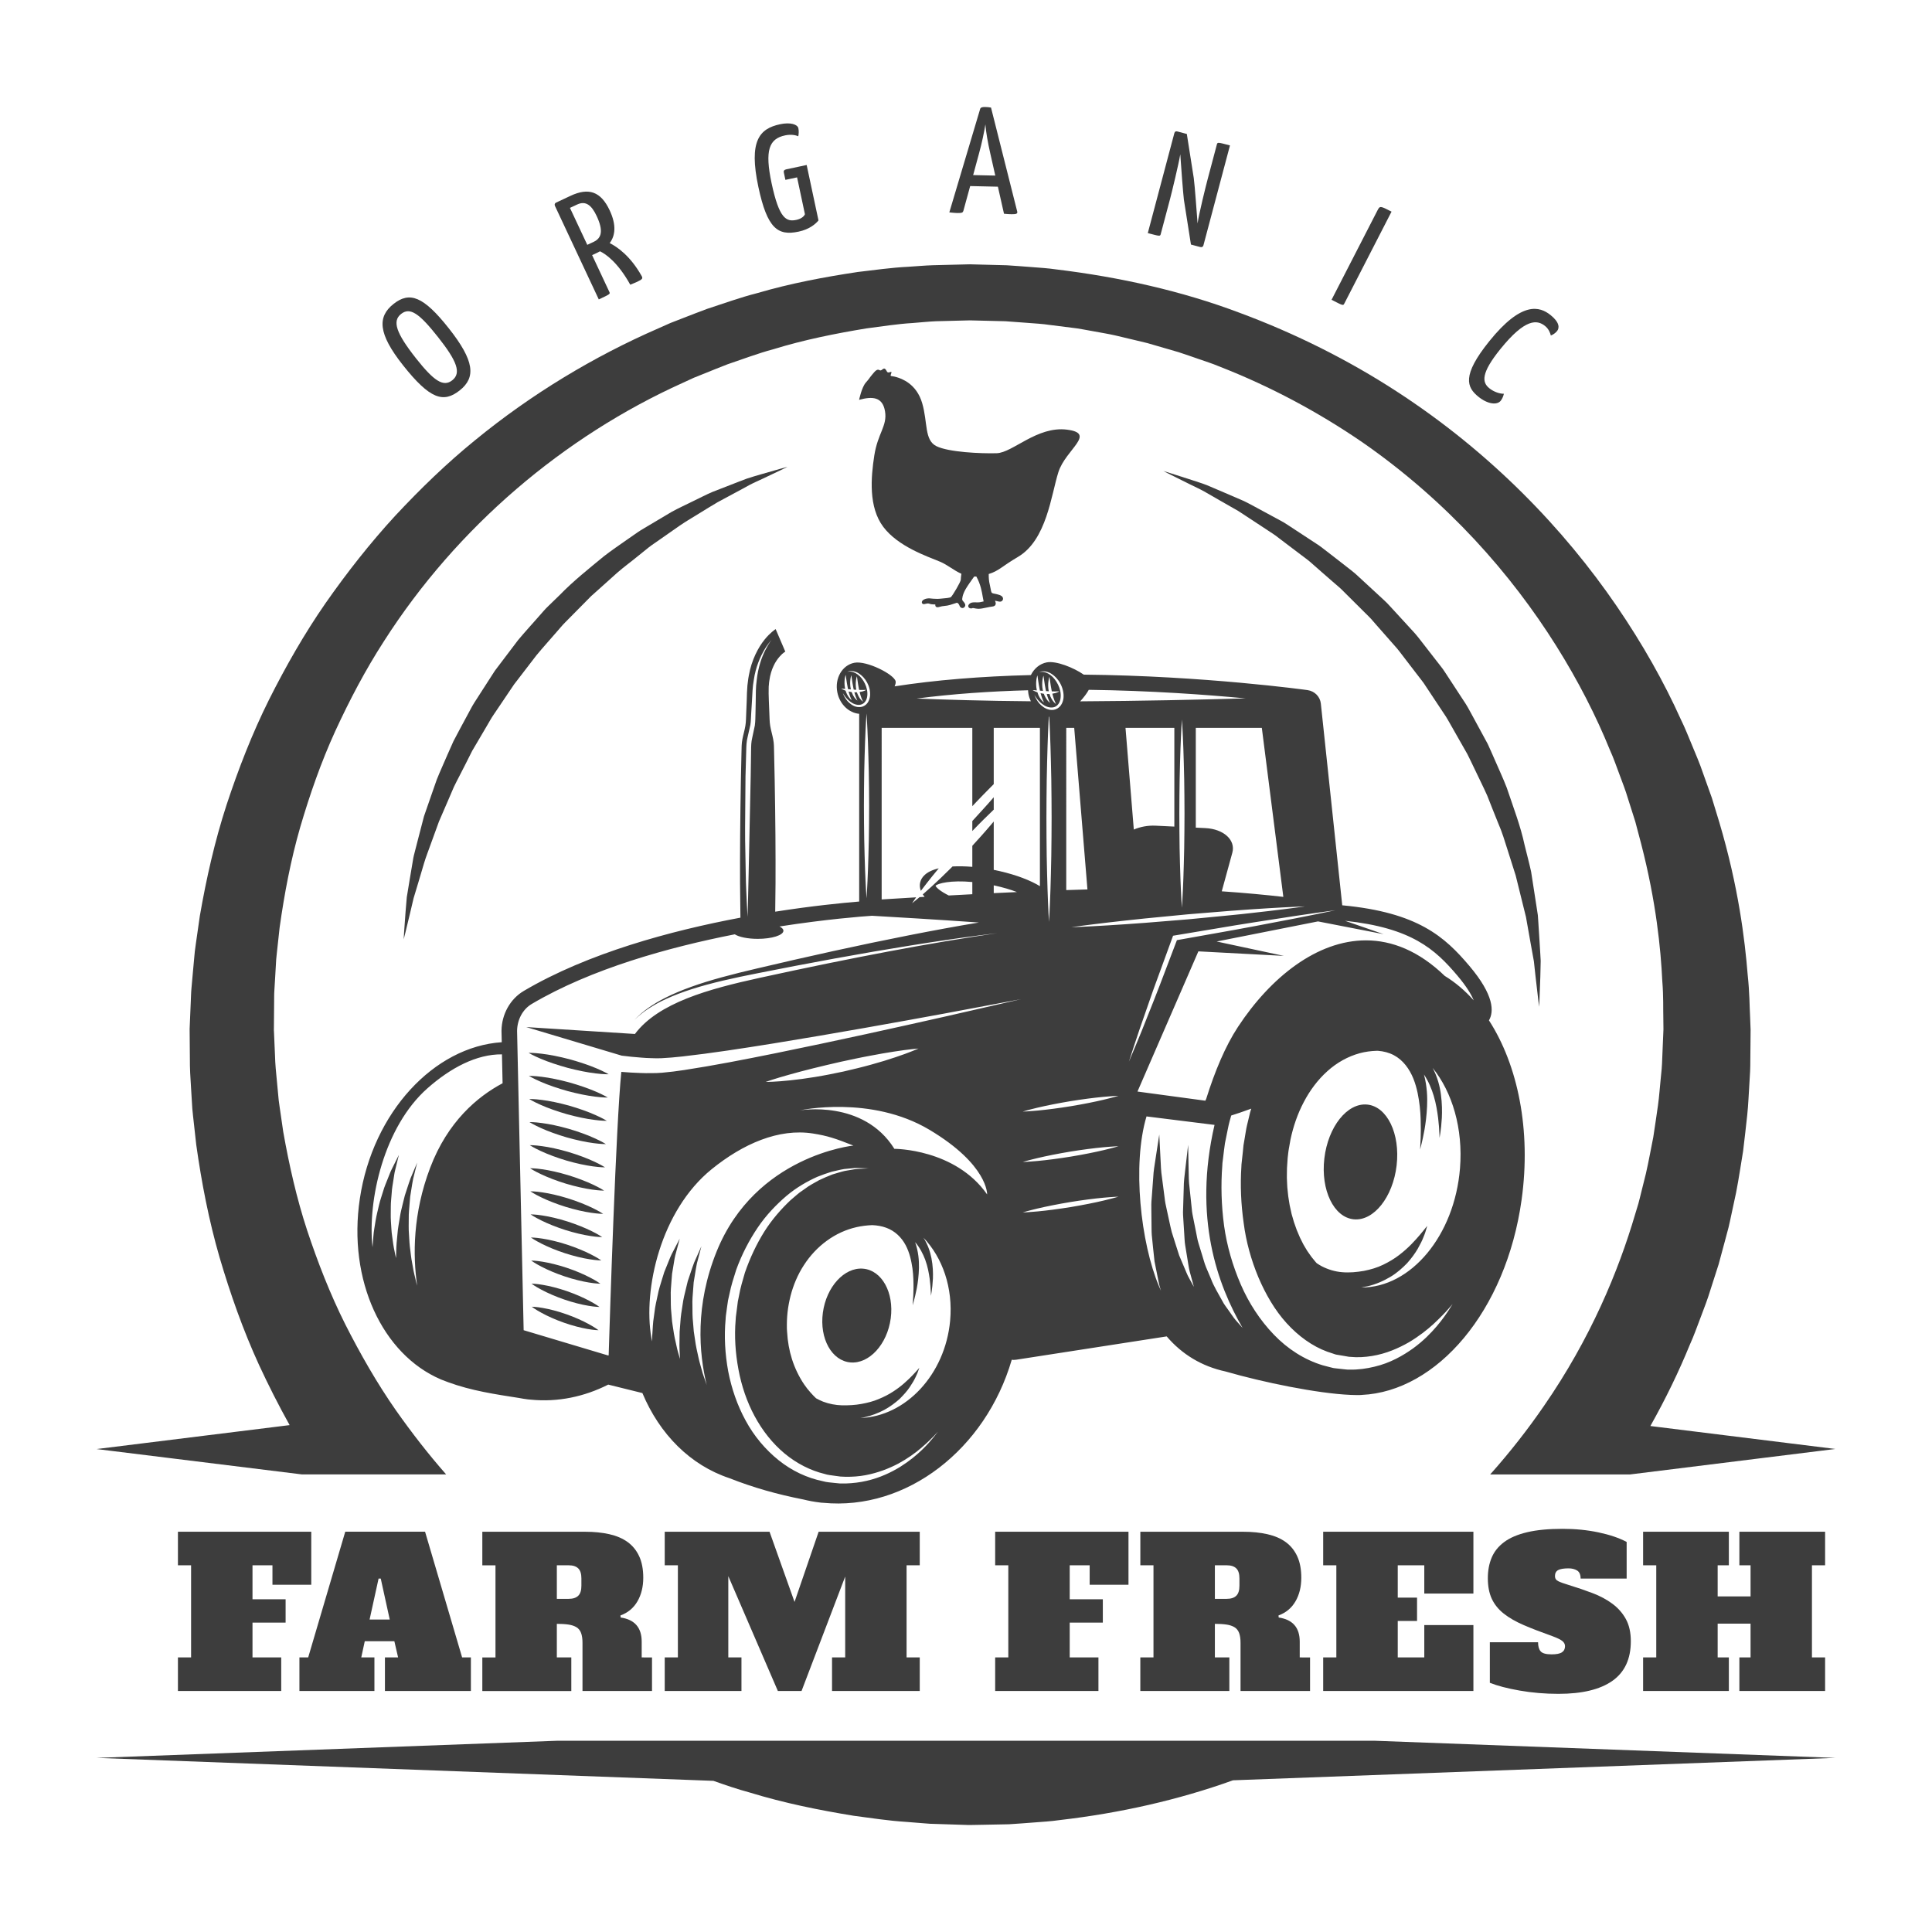
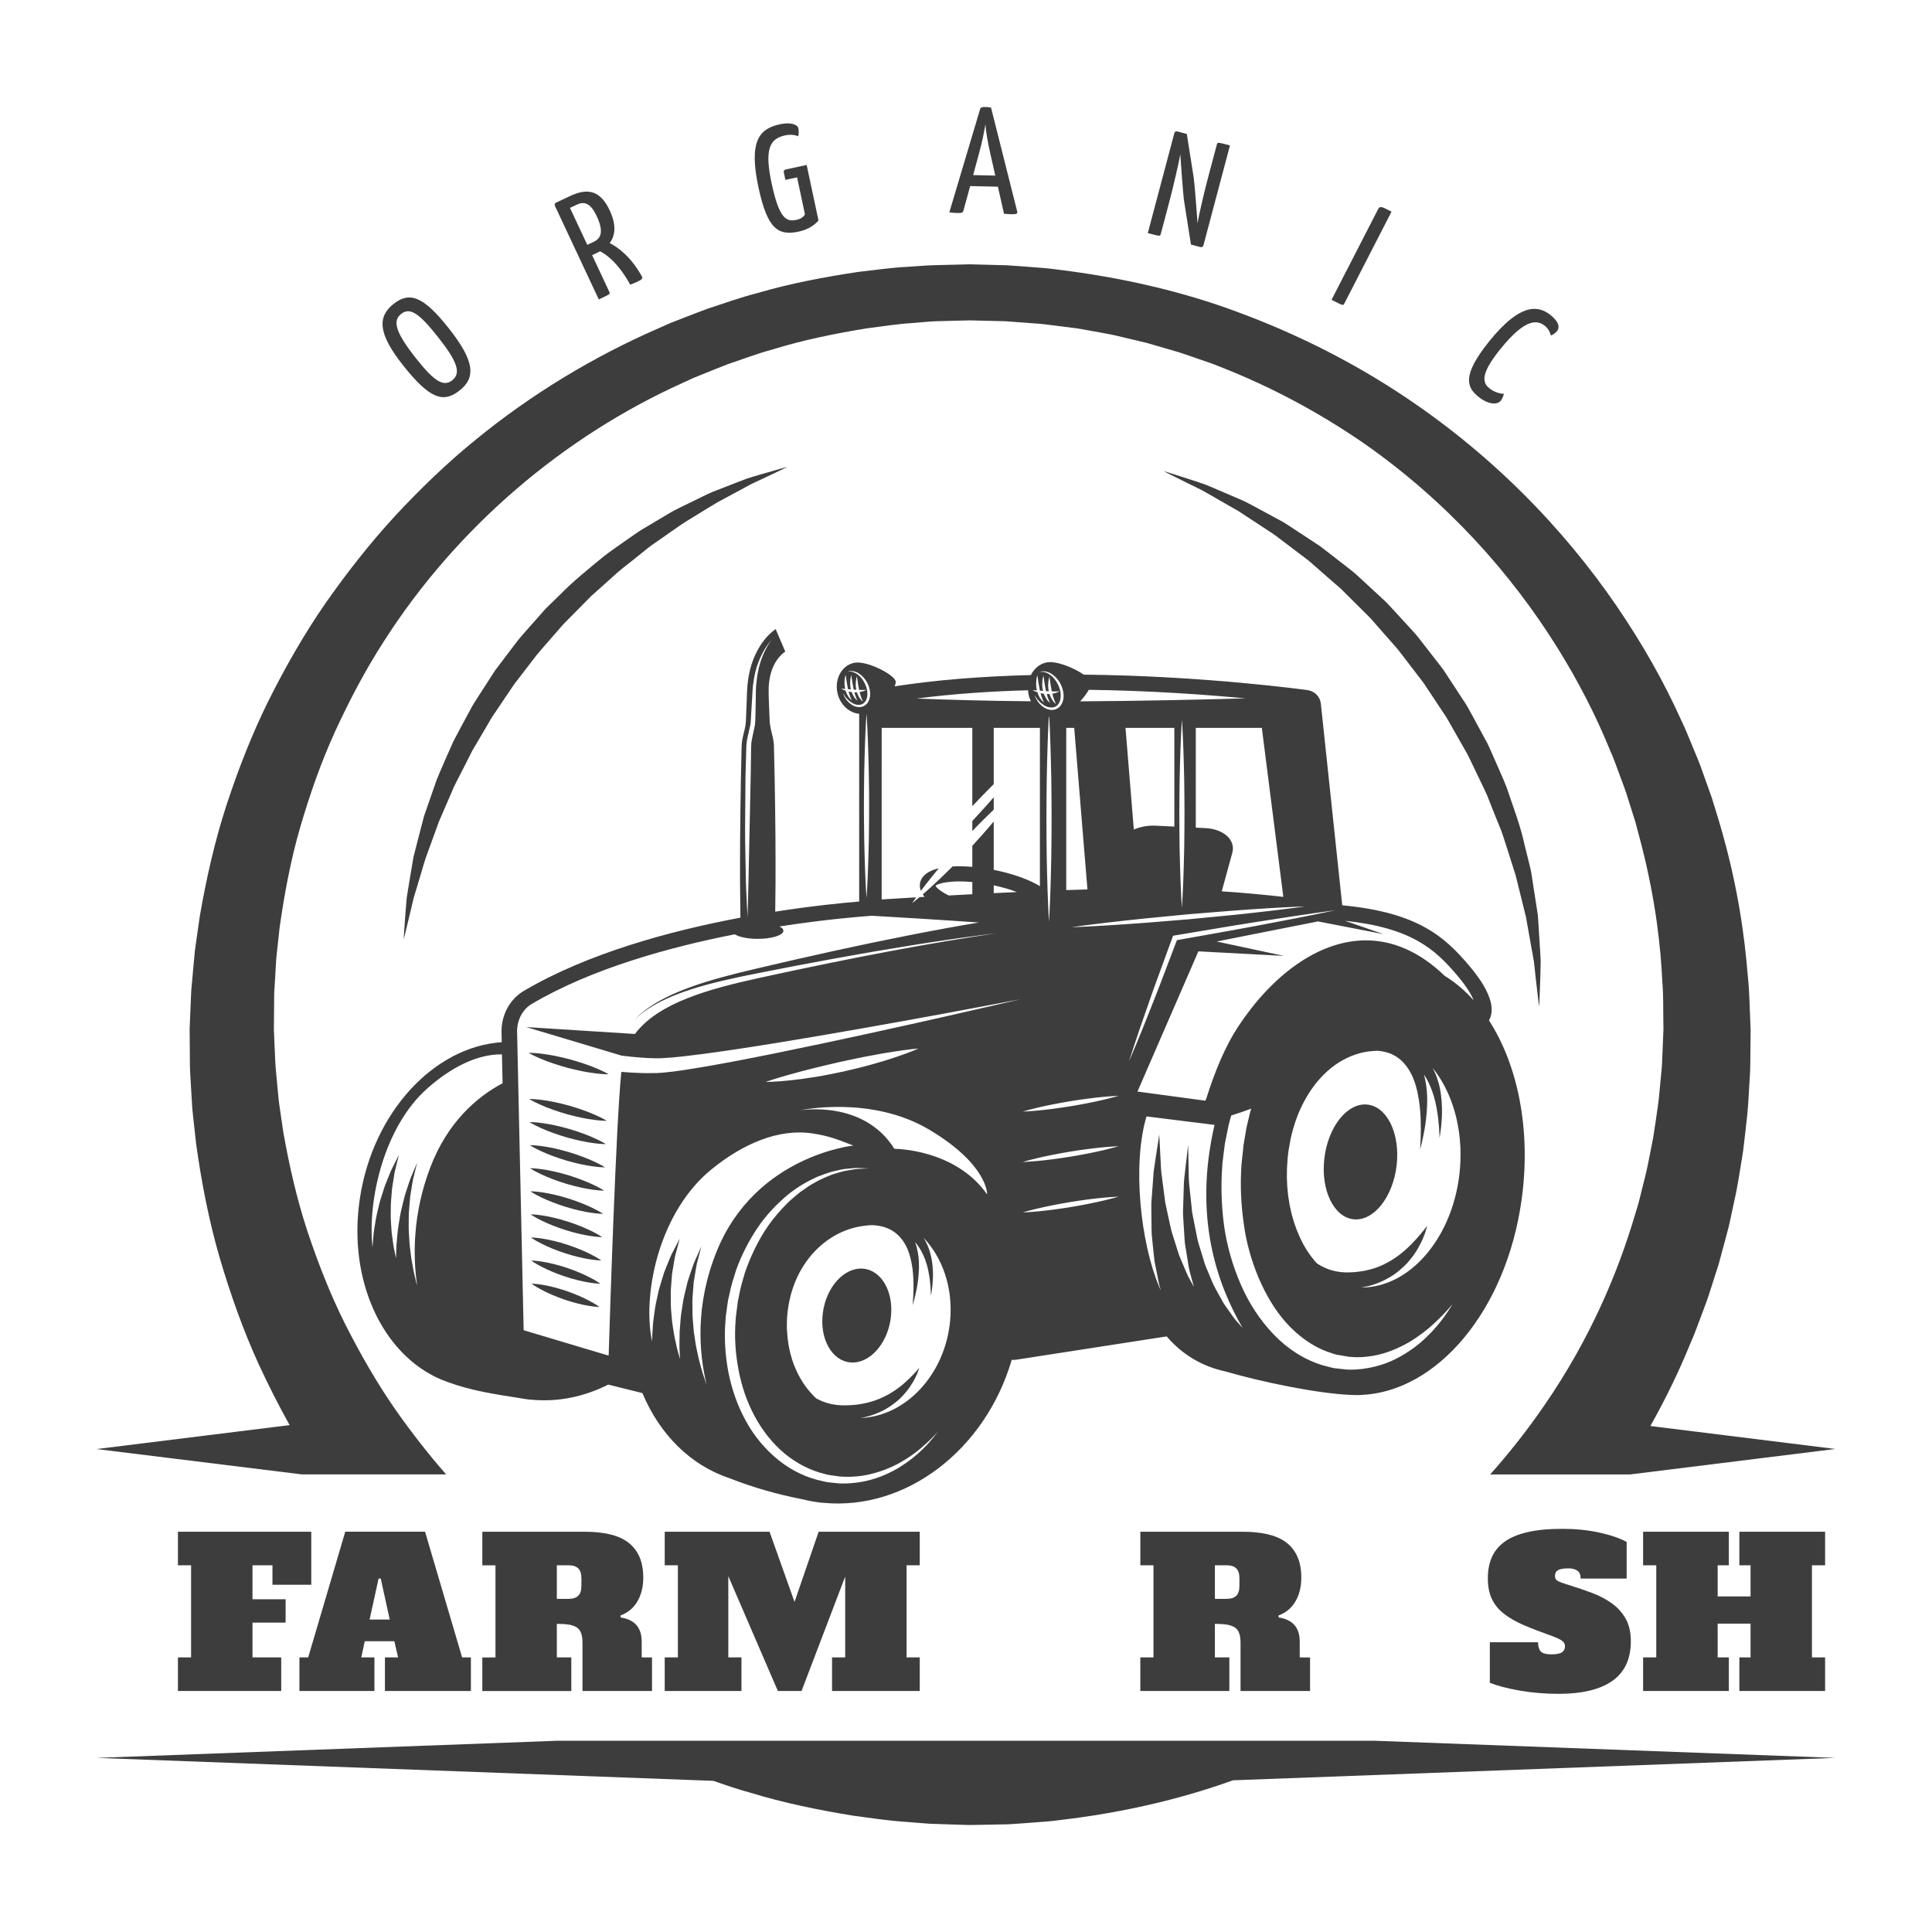
<svg xmlns="http://www.w3.org/2000/svg" version="1.1" x="0px" y="0px" viewBox="22.366 337.079 100 100" enable-background="new 22.366 337.079 100 100" xml:space="preserve">
  <g id="background">
    <g>
      <path fill="#3D3D3D" d="M93.544,427.181H51.189l-23.823,0.886l31.925,1.188c0.625,0.219,1.249,0.435,1.885,0.606    c1.777,0.545,3.586,0.91,5.383,1.203c0.906,0.118,1.785,0.258,2.73,0.317l0.696,0.056l0.347,0.027l0.173,0.013l0.156,0.005    c0.415,0.013,0.83,0.027,1.243,0.04l0.31,0.01l0.155,0.005l0.077,0.003l0.157,0.001l0.664-0.012    c0.442-0.009,0.883-0.017,1.322-0.026c0.439-0.026,0.876-0.062,1.311-0.094c0.436-0.034,0.871-0.058,1.3-0.121    c3.139-0.362,6.168-1.047,8.985-2.061l31.18-1.16L93.544,427.181z" />
      <g>
        <path fill="#3D3D3D" d="M37.999,413.395h7.46c-0.923-1.048-1.783-2.159-2.595-3.31c-0.986-1.412-1.846-2.918-2.631-4.468     c-0.779-1.554-1.413-3.184-1.966-4.844c-0.546-1.664-0.934-3.381-1.241-5.114l-0.19-1.308c-0.036-0.218-0.058-0.437-0.076-0.657     l-0.062-0.659c-0.043-0.439-0.088-0.879-0.098-1.321l-0.029-0.662l-0.014-0.331l-0.007-0.166l-0.004-0.083     c-0.002-0.003-0.002-0.11-0.004-0.028l0.012-1.406c0.005-0.229-0.003-0.481,0.013-0.691l0.039-0.643l0.037-0.643     c0.01-0.214,0.023-0.429,0.052-0.651l0.144-1.32c0.246-1.752,0.575-3.496,1.066-5.196c0.498-1.696,1.081-3.37,1.815-4.976     c0.739-1.602,1.56-3.166,2.515-4.644c3.79-5.934,9.323-10.605,15.464-13.376l0.573-0.264l0.585-0.235     c0.39-0.155,0.776-0.317,1.167-0.465c0.792-0.266,1.57-0.566,2.371-0.779c1.585-0.488,3.199-0.811,4.801-1.076     c0.806-0.103,1.605-0.233,2.409-0.281c0.401-0.03,0.8-0.075,1.2-0.092c0.4-0.01,0.799-0.021,1.196-0.031l0.561-0.014l0.617,0.015     c0.411,0.01,0.82,0.02,1.228,0.03c0.385,0.029,0.769,0.057,1.151,0.085c0.382,0.03,0.76,0.049,1.146,0.107     c0.384,0.049,0.767,0.097,1.149,0.145c0.383,0.038,0.757,0.127,1.134,0.187c0.375,0.071,0.752,0.129,1.121,0.214     c0.369,0.088,0.736,0.175,1.102,0.262l0.548,0.132l0.539,0.157c0.358,0.104,0.715,0.208,1.071,0.311     c0.353,0.112,0.699,0.239,1.047,0.357c0.345,0.124,0.697,0.228,1.031,0.372c2.715,1.055,5.201,2.405,7.424,3.927     c2.215,1.536,4.155,3.257,5.823,5.047c1.667,1.792,3.064,3.653,4.219,5.492c1.155,1.84,2.076,3.656,2.781,5.392     c0.195,0.426,0.341,0.862,0.5,1.281c0.156,0.421,0.317,0.829,0.437,1.241c0.13,0.408,0.256,0.807,0.38,1.196     c0.104,0.394,0.206,0.779,0.305,1.154c0.775,3.002,1.012,5.435,1.091,7.087c0.067,0.825,0.04,1.462,0.053,1.889     c0.004,0.337,0.006,0.544,0.007,0.617c-0.003,0.069-0.012,0.291-0.028,0.662c-0.009,0.227-0.021,0.508-0.035,0.843     c-0.009,0.163-0.009,0.358-0.028,0.532c-0.017,0.176-0.035,0.363-0.055,0.563c-0.044,0.401-0.067,0.836-0.138,1.338     c-0.075,0.502-0.148,1.05-0.242,1.64c-0.121,0.585-0.228,1.219-0.382,1.886c-0.083,0.332-0.168,0.674-0.256,1.027     c-0.045,0.176-0.085,0.356-0.136,0.536c-0.054,0.179-0.109,0.36-0.165,0.544c-0.865,2.938-2.302,6.427-4.728,9.931     c-0.815,1.187-1.741,2.374-2.776,3.536h7.236l10.632-1.319l-9.576-1.188c0.801-1.426,1.48-2.832,2.036-4.193     c0.219-0.48,0.388-0.968,0.569-1.439c0.178-0.473,0.358-0.932,0.497-1.395c0.147-0.459,0.292-0.908,0.432-1.346     c0.12-0.444,0.237-0.876,0.35-1.298c0.056-0.211,0.112-0.419,0.166-0.624c0.051-0.206,0.091-0.412,0.135-0.613     c0.086-0.403,0.17-0.795,0.252-1.174c0.149-0.762,0.25-1.483,0.363-2.149c0.085-0.671,0.148-1.293,0.213-1.862     c0.061-0.57,0.077-1.117,0.11-1.591c0.014-0.239,0.027-0.464,0.039-0.674c0.013-0.213,0.007-0.38,0.011-0.551     c0.003-0.335,0.006-0.617,0.008-0.844c0.004-0.454,0.006-0.688,0.006-0.688l0.001-0.057c0,0-0.009-0.248-0.028-0.728     c-0.028-0.48-0.022-1.193-0.122-2.118c-0.149-1.848-0.481-4.573-1.467-7.896c-0.126-0.414-0.256-0.839-0.389-1.274     c-0.153-0.429-0.31-0.868-0.471-1.318c-0.152-0.453-0.346-0.902-0.537-1.363c-0.194-0.46-0.376-0.936-0.608-1.403     c-0.855-1.897-1.959-3.866-3.312-5.844c-2.701-3.949-6.485-7.933-11.408-11.122c-2.456-1.594-5.191-2.978-8.145-4.071     c-2.95-1.111-6.147-1.83-9.463-2.232c-0.411-0.061-0.84-0.086-1.267-0.12c-0.426-0.031-0.859-0.068-1.282-0.093     c-0.408-0.011-0.817-0.021-1.228-0.032l-0.617-0.016c0.007,0-0.096-0.003-0.115-0.001l-0.08,0.002l-0.16,0.004l-0.321,0.008     c-0.429,0.011-0.858,0.021-1.29,0.032c-0.431,0.013-0.862,0.055-1.295,0.081c-0.868,0.042-1.733,0.168-2.605,0.269     c-1.736,0.261-3.487,0.59-5.21,1.095c-0.871,0.221-1.719,0.531-2.581,0.811c-0.426,0.155-0.847,0.324-1.272,0.487l-0.637,0.248     l-0.626,0.278c-3.352,1.461-6.569,3.4-9.488,5.791c-1.465,1.19-2.831,2.516-4.134,3.912c-1.293,1.407-2.483,2.921-3.591,4.504     c-1.103,1.588-2.067,3.279-2.942,5.021c-0.87,1.747-1.581,3.578-2.196,5.443c-0.608,1.87-1.043,3.797-1.381,5.743l-0.21,1.467     c-0.039,0.242-0.064,0.493-0.085,0.747l-0.069,0.758l-0.068,0.759c-0.025,0.257-0.024,0.475-0.037,0.714l-0.059,1.405l0.013,1.54     c-0.005,0.496,0.028,0.99,0.059,1.485l0.045,0.742c0.013,0.248,0.029,0.495,0.061,0.741l0.164,1.479     c0.276,1.964,0.653,3.918,1.205,5.825c0.56,1.902,1.22,3.777,2.045,5.576c0.49,1.059,1.018,2.098,1.584,3.115l-9.992,1.239     L37.999,413.395z" />
        <path fill="#3D3D3D" d="M102.112,386.812c-0.013-0.299-0.037-0.622-0.057-0.968c-0.022-0.347-0.045-0.716-0.07-1.104     c-0.007-0.097-0.011-0.196-0.021-0.296c-0.015-0.099-0.031-0.198-0.046-0.299c-0.031-0.202-0.063-0.409-0.096-0.621     c-0.066-0.424-0.134-0.865-0.205-1.322c-0.098-0.451-0.223-0.913-0.34-1.392c-0.204-0.966-0.58-1.938-0.922-2.959     c-0.193-0.502-0.428-0.997-0.647-1.507c-0.113-0.253-0.221-0.511-0.341-0.764c-0.134-0.247-0.268-0.494-0.403-0.743     c-0.135-0.249-0.271-0.499-0.407-0.749c-0.135-0.251-0.269-0.504-0.433-0.74c-0.314-0.48-0.629-0.961-0.944-1.443     c-0.151-0.246-0.345-0.46-0.516-0.691l-0.528-0.68c-0.178-0.225-0.347-0.456-0.534-0.671c-0.193-0.21-0.385-0.42-0.576-0.629     c-0.191-0.208-0.382-0.416-0.572-0.623l-0.285-0.307c-0.097-0.1-0.203-0.191-0.303-0.287c-0.407-0.376-0.81-0.747-1.205-1.112     c-0.192-0.188-0.411-0.344-0.617-0.509c-0.208-0.162-0.415-0.323-0.619-0.482c-0.205-0.158-0.407-0.314-0.607-0.468     c-0.197-0.158-0.416-0.282-0.618-0.422c-0.411-0.27-0.811-0.532-1.198-0.785c-0.19-0.131-0.395-0.232-0.591-0.339     c-0.196-0.106-0.389-0.21-0.577-0.312c-0.379-0.2-0.733-0.405-1.084-0.575c-0.359-0.155-0.7-0.302-1.02-0.44     c-0.319-0.136-0.617-0.263-0.894-0.381c-0.278-0.11-0.542-0.183-0.775-0.264c-0.94-0.308-1.482-0.47-1.482-0.47     s0.502,0.262,1.39,0.696c0.22,0.112,0.473,0.221,0.731,0.366c0.256,0.147,0.533,0.307,0.829,0.477     c0.295,0.168,0.608,0.347,0.938,0.536c0.319,0.209,0.654,0.43,1.004,0.659c0.174,0.115,0.352,0.232,0.534,0.352     c0.18,0.121,0.37,0.235,0.544,0.379c0.358,0.271,0.729,0.552,1.109,0.84c0.187,0.148,0.39,0.279,0.571,0.445     c0.184,0.162,0.37,0.325,0.558,0.491c0.188,0.164,0.379,0.33,0.571,0.498c0.191,0.169,0.395,0.327,0.572,0.517     c0.368,0.366,0.741,0.737,1.12,1.114c0.094,0.095,0.192,0.185,0.282,0.284l0.265,0.305c0.178,0.202,0.357,0.406,0.537,0.61     c0.18,0.204,0.36,0.408,0.541,0.614c0.175,0.21,0.333,0.435,0.504,0.651l0.503,0.655c0.162,0.223,0.348,0.429,0.491,0.666     c0.305,0.46,0.61,0.92,0.914,1.378c0.159,0.225,0.288,0.467,0.424,0.705c0.135,0.238,0.27,0.475,0.404,0.711     c0.134,0.236,0.268,0.472,0.402,0.706c0.123,0.24,0.234,0.484,0.351,0.723c0.226,0.482,0.467,0.952,0.677,1.426     c0.192,0.482,0.375,0.958,0.565,1.421c0.204,0.458,0.341,0.928,0.486,1.383c0.145,0.455,0.285,0.898,0.421,1.326     c0.108,0.437,0.212,0.859,0.313,1.264c0.05,0.203,0.1,0.402,0.148,0.597c0.024,0.097,0.048,0.194,0.072,0.289     c0.017,0.096,0.034,0.191,0.05,0.285c0.067,0.376,0.13,0.733,0.19,1.069c0.061,0.337,0.118,0.652,0.17,0.943     c0.032,0.294,0.061,0.564,0.088,0.808c0.108,0.978,0.184,1.543,0.184,1.543s0.032-0.562,0.061-1.555     C102.095,387.388,102.103,387.112,102.112,386.812z" />
        <path fill="#3D3D3D" d="M44.027,382.729c0.089-0.3,0.184-0.619,0.283-0.955c0.097-0.336,0.24-0.68,0.366-1.044     c0.132-0.361,0.269-0.738,0.41-1.127c0.164-0.38,0.334-0.773,0.509-1.177c0.087-0.202,0.174-0.406,0.263-0.613     c0.094-0.205,0.206-0.404,0.309-0.61c0.214-0.409,0.422-0.83,0.637-1.256c0.242-0.412,0.489-0.83,0.738-1.254     c0.128-0.21,0.24-0.43,0.383-0.634c0.139-0.206,0.279-0.412,0.419-0.62c0.14-0.208,0.28-0.416,0.421-0.625l0.212-0.314     l0.232-0.301c0.309-0.402,0.618-0.805,0.928-1.208c0.324-0.392,0.666-0.768,0.997-1.152c0.17-0.187,0.324-0.389,0.505-0.565     c0.177-0.179,0.354-0.358,0.53-0.536c0.176-0.178,0.351-0.356,0.526-0.532c0.087-0.088,0.172-0.179,0.261-0.265l0.276-0.246     c0.366-0.329,0.727-0.653,1.083-0.972c0.36-0.314,0.743-0.588,1.098-0.883c0.18-0.145,0.357-0.288,0.533-0.429     c0.178-0.139,0.366-0.258,0.544-0.386c0.361-0.252,0.712-0.497,1.051-0.734c0.34-0.237,0.69-0.432,1.016-0.638     c0.329-0.2,0.641-0.399,0.946-0.576c0.31-0.167,0.604-0.325,0.881-0.474c0.277-0.15,0.538-0.286,0.776-0.421     c0.242-0.127,0.473-0.224,0.677-0.322c0.822-0.383,1.291-0.618,1.291-0.618s-0.502,0.132-1.381,0.39     c-0.219,0.067-0.466,0.131-0.726,0.221c-0.259,0.095-0.536,0.206-0.834,0.321c-0.298,0.116-0.616,0.24-0.951,0.37     c-0.33,0.141-0.663,0.318-1.02,0.488c-0.352,0.178-0.731,0.344-1.102,0.552c-0.366,0.218-0.745,0.443-1.135,0.674     c-0.193,0.119-0.396,0.229-0.589,0.359c-0.191,0.133-0.385,0.267-0.58,0.403c-0.39,0.274-0.794,0.548-1.186,0.852     c-0.764,0.631-1.572,1.268-2.299,2.017c-0.187,0.182-0.375,0.364-0.564,0.547c-0.193,0.178-0.355,0.387-0.534,0.582     c-0.347,0.397-0.707,0.787-1.046,1.194c-0.32,0.423-0.64,0.845-0.959,1.266l-0.238,0.315l-0.214,0.331     c-0.142,0.221-0.284,0.441-0.425,0.66c-0.141,0.219-0.281,0.438-0.421,0.655c-0.14,0.217-0.25,0.451-0.375,0.673     c-0.242,0.45-0.484,0.892-0.712,1.333c-0.201,0.454-0.402,0.898-0.589,1.337c-0.092,0.22-0.193,0.433-0.275,0.651     c-0.077,0.22-0.153,0.437-0.228,0.651c-0.149,0.428-0.293,0.844-0.433,1.247c-0.107,0.412-0.21,0.811-0.31,1.194     c-0.049,0.191-0.097,0.378-0.144,0.56c-0.047,0.183-0.097,0.359-0.121,0.54c-0.06,0.355-0.116,0.693-0.17,1.01     c-0.052,0.316-0.104,0.61-0.145,0.883c-0.023,0.274-0.044,0.525-0.063,0.752c-0.072,0.909-0.098,1.43-0.098,1.43     s0.132-0.505,0.339-1.392c0.052-0.222,0.11-0.467,0.173-0.734C43.852,383.313,43.937,383.031,44.027,382.729z" />
      </g>
-       <path fill="#3D3D3D" d="M68.267,356.299c-0.161-0.325-0.237,0.019-0.368-0.058c-0.131-0.077-0.22,0.02-0.399,0.239    c-0.203,0.249-0.077,0.122-0.322,0.405c-0.212,0.245-0.345,0.889-0.345,0.889c0.696-0.19,1.218-0.155,1.342,0.597    c0.125,0.753-0.375,1.127-0.555,2.282c-0.18,1.154-0.302,2.68,0.467,3.699c0.768,1.019,2.269,1.522,2.93,1.798    c0.391,0.163,0.715,0.453,1.11,0.627c-0.019,0.117-0.03,0.238-0.031,0.307c-0.002,0.113-0.405,0.79-0.502,0.892    c-0.048,0.05-0.31,0.07-0.436,0.08c-0.059,0.005-0.11,0.008-0.147,0.014c-0.029,0.004-0.07,0.007-0.12,0.007    c-0.139,0.001-0.323-0.015-0.402-0.026c-0.015-0.002-0.032-0.003-0.049-0.003c-0.114,0.001-0.344,0.059-0.36,0.192    c-0.003,0.029,0.005,0.056,0.022,0.076c0.013,0.015,0.038,0.032,0.08,0.032c0.027,0,0.058-0.007,0.094-0.016    c0.04-0.009,0.086-0.02,0.126-0.02c0.021,0,0.039,0.003,0.052,0.009c0.066,0.029,0.167,0.043,0.3,0.043c0.008,0,0.016,0,0.024,0    c-0.005,0.027-0.003,0.056,0.008,0.083c0.008,0.019,0.034,0.063,0.104,0.062c0.034,0,0.074-0.01,0.124-0.024    c0.066-0.017,0.149-0.039,0.243-0.044c0.182-0.009,0.411-0.088,0.548-0.135c0.035-0.012,0.066-0.023,0.086-0.029    c0.002-0.001,0.004-0.001,0.006-0.001c0.043,0,0.113,0.084,0.129,0.141c0.022,0.08,0.085,0.134,0.155,0.134    c0.044,0,0.085-0.021,0.115-0.06c0.082-0.105-0.009-0.212-0.064-0.276c-0.023-0.027-0.048-0.057-0.056-0.076    c-0.021-0.054,0.008-0.282,0.168-0.563c0.096-0.168,0.299-0.456,0.444-0.655c0.037,0,0.074-0.001,0.112-0.004    c0.223,0.399,0.289,0.796,0.331,1.045c0.012,0.073,0.022,0.13,0.033,0.173c0.01,0.038,0.014,0.06,0.016,0.073    c-0.009,0.002-0.02,0.004-0.03,0.006c-0.031,0.005-0.069,0.012-0.116,0.026c-0.038,0.011-0.084,0.016-0.149,0.017    c-0.029,0-0.059-0.001-0.088-0.001c-0.029-0.001-0.059-0.002-0.088-0.001c-0.084,0-0.18,0.008-0.25,0.065    c-0.088,0.071-0.082,0.135-0.07,0.167c0.018,0.051,0.074,0.084,0.141,0.083c0.027,0,0.053-0.006,0.076-0.016    c0.006-0.003,0.012-0.004,0.02-0.004c0.016,0,0.04,0.005,0.069,0.011c0.044,0.009,0.104,0.023,0.187,0.028    c0.013,0.001,0.026,0.001,0.04,0.001c0.11-0.001,0.246-0.029,0.391-0.06c0.107-0.022,0.218-0.046,0.317-0.057    c0.077-0.009,0.128-0.035,0.156-0.081c0.041-0.068,0.01-0.145-0.012-0.201c-0.002-0.006-0.005-0.013-0.008-0.021    c0.028,0.003,0.065,0.013,0.101,0.022c0.053,0.014,0.107,0.028,0.156,0.028c0.11-0.001,0.143-0.075,0.153-0.106    c0.013-0.045,0.008-0.088-0.015-0.127c-0.063-0.106-0.245-0.143-0.438-0.183l-0.036-0.007c-0.104-0.022-0.112-0.052-0.144-0.233    c-0.011-0.064-0.026-0.145-0.049-0.24c-0.038-0.152-0.055-0.338-0.051-0.535c0.53-0.162,0.676-0.395,1.509-0.883    c1.495-0.876,1.722-3.218,2.097-4.392c0.375-1.174,1.989-2.001,0.444-2.197c-1.545-0.196-2.812,1.197-3.639,1.22    c-0.828,0.023-2.484-0.052-3.118-0.364c-0.634-0.313-0.444-1.225-0.738-2.228c-0.294-1.003-1.055-1.266-1.334-1.348    c-0.28-0.082-0.336-0.008-0.278-0.162C68.578,356.185,68.351,356.471,68.267,356.299z" />
    </g>
  </g>
  <g id="pattern-1">
    <g>
      <path fill="#3D3D3D" d="M63.944,414.691c0.276,0.068,0.559,0.122,0.849,0.156c0.06,0.01,0.119,0.015,0.175,0.016    c4.321,0.421,8.413-2.77,9.766-7.403c0.034,0.004,0.068,0.008,0.102,0.008c0.042,0,0.085-0.003,0.127-0.01l7.791-1.207    c0.792,0.929,1.816,1.55,3.043,1.815c1.972,0.57,4.766,1.138,6.454,1.212c0.015,0.001,0.029,0.001,0.044,0.002    c0.095,0.004,0.187,0.006,0.275,0.007c0.051,0,0.102,0,0.154-0.001c0.025-0.001,0.053,0,0.078-0.001    c0.015-0.001,0.028-0.004,0.043-0.005c3.886-0.174,7.479-4.333,8.28-10.111c0.5-3.607-0.199-6.967-1.691-9.276    c0.261-0.448,0.278-1.294-1.016-2.822c-1.267-1.495-2.652-2.767-6.578-3.134l-1.108-10.443c-0.038-0.357-0.321-0.643-0.687-0.695    c-0.055-0.008-5.34-0.742-11.584-0.801c-0.514-0.358-1.428-0.727-1.913-0.635c-0.368,0.07-0.657,0.321-0.824,0.657    c-2.592,0.065-4.957,0.259-7.053,0.584c0.045-0.103,0.066-0.193,0.053-0.259c-0.072-0.357-1.498-1.083-2.133-0.962    c-0.635,0.121-1.031,0.808-0.884,1.535c0.124,0.617,0.601,1.061,1.13,1.108v9.716c-0.878,0.072-2.44,0.227-4.346,0.525    c0.004-0.395,0.01-0.897,0.016-1.479c0.002-0.724,0.003-1.568-0.005-2.473c-0.005-0.452-0.01-0.92-0.015-1.395    c-0.007-0.475-0.015-0.957-0.023-1.44c-0.01-0.483-0.021-0.965-0.031-1.44c-0.006-0.237,0-0.473-0.049-0.706    c-0.044-0.233-0.116-0.463-0.153-0.689c-0.037-0.226-0.032-0.449-0.044-0.666c-0.009-0.218-0.017-0.431-0.026-0.638    c-0.003-0.104-0.006-0.206-0.009-0.307l-0.001-0.038l-0.001-0.019l0-0.009c0-0.008-0.001,0.05,0,0.023v-0.005l0.001-0.075    l0.001-0.148l0.002-0.144l0.01-0.107c0.007-0.072,0.008-0.138,0.024-0.213c0.041-0.296,0.121-0.549,0.218-0.752    c0.093-0.206,0.207-0.358,0.304-0.473c0.098-0.114,0.184-0.19,0.241-0.227c0.036-0.025,0.055-0.036,0.062-0.039l-0.499-1.166    c-0.013,0.008-0.089,0.057-0.19,0.144c-0.102,0.09-0.242,0.219-0.394,0.411c-0.301,0.377-0.661,1.017-0.807,1.856    c-0.024,0.101-0.033,0.219-0.049,0.334c-0.007,0.058-0.014,0.117-0.022,0.176l-0.009,0.146l-0.009,0.147l-0.005,0.075    l-0.003,0.103c-0.003,0.101-0.006,0.203-0.009,0.307c-0.008,0.207-0.017,0.42-0.026,0.638c-0.012,0.218-0.007,0.44-0.044,0.666    c-0.037,0.226-0.109,0.456-0.153,0.689c-0.048,0.233-0.042,0.468-0.049,0.706c-0.01,0.475-0.02,0.958-0.031,1.44    c-0.008,0.482-0.015,0.965-0.023,1.44c-0.005,0.475-0.01,0.942-0.015,1.395c-0.008,0.905-0.007,1.749-0.005,2.473    c0.008,0.724,0.015,1.327,0.019,1.749c0,0.014,0.001,0.026,0.001,0.04c-3.583,0.673-7.89,1.83-11.215,3.793    c-0.7,0.413-1.141,1.202-1.152,2.058c0,0.009,0,0.018,0,0.026l0.013,0.57c-3.504,0.232-6.674,3.621-7.345,8.095    c-0.636,4.237,1.177,8.064,4.182,9.353l-0.003,0.001c0.016,0.007,0.032,0.012,0.048,0.018c0.111,0.046,0.223,0.089,0.337,0.129    c1.201,0.441,2.415,0.622,3.679,0.819c0.151,0.029,0.304,0.054,0.459,0.073c0.051,0.008,0.1,0.012,0.147,0.013    c1.399,0.139,2.77-0.152,4.007-0.779l1.768,0.438c0.893,2.134,2.482,3.732,4.5,4.404C61.365,414.08,62.585,414.423,63.944,414.691    z M69.864,407.976c-0.06,0.065-0.146,0.166-0.259,0.281c-0.112,0.115-0.249,0.256-0.418,0.4c-0.164,0.148-0.361,0.299-0.584,0.444    c-0.222,0.146-0.475,0.278-0.752,0.391c-0.274,0.119-0.581,0.197-0.901,0.255c-0.322,0.06-0.659,0.077-1.01,0.071    c-0.318-0.008-0.663-0.073-0.971-0.19c-0.125-0.05-0.246-0.109-0.364-0.174c-0.098-0.092-0.195-0.194-0.29-0.302    c-0.115-0.129-0.226-0.267-0.329-0.42c-0.127-0.189-0.245-0.393-0.351-0.611c-0.106-0.218-0.2-0.45-0.277-0.694    c-0.14-0.438-0.224-0.915-0.252-1.409c-0.003-0.057-0.009-0.112-0.011-0.169c0-0.009,0-0.018,0-0.026    c-0.005-0.269,0.004-0.543,0.034-0.819c0.034-0.301,0.085-0.563,0.155-0.849c0.145-0.56,0.374-1.106,0.693-1.594    c0.316-0.49,0.72-0.923,1.186-1.261c0.464-0.34,0.993-0.582,1.539-0.705c0.269-0.06,0.545-0.094,0.814-0.103    c0.259,0.012,0.497,0.053,0.719,0.135c0.458,0.165,0.796,0.505,1.006,0.9c0.211,0.397,0.297,0.826,0.354,1.207    c0.051,0.384,0.054,0.728,0.054,1.011c-0.004,0.284-0.016,0.508-0.028,0.66c-0.011,0.153-0.016,0.235-0.016,0.235    s0.022-0.079,0.064-0.227c0.04-0.149,0.093-0.368,0.15-0.652c0.053-0.284,0.1-0.634,0.112-1.044    c0.008-0.396-0.026-0.855-0.198-1.343c0.243,0.282,0.407,0.604,0.521,0.907c0.133,0.36,0.189,0.699,0.231,0.978    c0.036,0.28,0.051,0.504,0.057,0.657c0.007,0.153,0.01,0.235,0.01,0.235s0.013-0.081,0.038-0.233    c0.023-0.152,0.048-0.377,0.064-0.667c0.009-0.29,0.002-0.646-0.078-1.054c-0.064-0.329-0.187-0.698-0.412-1.055    c0.984,1.03,1.538,2.588,1.38,4.3c-0.258,2.784-2.3,4.954-4.645,5.033c0.065-0.011,0.131-0.022,0.195-0.035    c0.377-0.08,0.727-0.22,1.037-0.382c0.309-0.167,0.571-0.369,0.795-0.566c0.211-0.212,0.393-0.412,0.524-0.61    c0.133-0.196,0.237-0.37,0.307-0.525c0.077-0.15,0.119-0.27,0.148-0.354c0.03-0.083,0.046-0.127,0.046-0.127    S69.923,407.91,69.864,407.976z M70.482,395.561c3.038,1.817,2.978,3.341,2.978,3.341c-1.658-2.369-4.801-2.36-4.801-2.36    c-1.606-2.572-4.898-1.99-4.898-1.99S67.443,393.744,70.482,395.561z M63.27,392.997c-0.761,0.083-1.276,0.083-1.276,0.083    s0.484-0.172,1.216-0.375c0.366-0.104,0.794-0.218,1.254-0.332c0.459-0.118,0.952-0.227,1.444-0.342    c0.247-0.052,0.494-0.105,0.738-0.157c0.243-0.055,0.485-0.095,0.717-0.142c0.466-0.09,0.903-0.166,1.28-0.223    c0.753-0.119,1.266-0.158,1.266-0.158s-0.468,0.209-1.191,0.449c-0.361,0.123-0.786,0.253-1.244,0.379    c-0.23,0.06-0.466,0.131-0.709,0.186c-0.243,0.058-0.49,0.116-0.737,0.175c-0.249,0.051-0.497,0.102-0.742,0.152    c-0.245,0.052-0.489,0.087-0.723,0.13C64.093,392.898,63.651,392.959,63.27,392.997z M80.051,399.077    c-0.134,0.033-0.323,0.088-0.553,0.141c-0.459,0.109-1.075,0.233-1.695,0.336c-0.62,0.101-1.243,0.182-1.714,0.226    c-0.235,0.024-0.433,0.032-0.57,0.044c-0.138,0.009-0.217,0.01-0.217,0.01s0.075-0.024,0.209-0.06    c0.134-0.033,0.323-0.089,0.553-0.141c0.459-0.109,1.075-0.232,1.695-0.335c0.62-0.101,1.243-0.182,1.714-0.225    c0.235-0.024,0.433-0.033,0.57-0.044c0.138-0.009,0.217-0.01,0.217-0.01S80.184,399.041,80.051,399.077z M80.051,396.467    c-0.134,0.033-0.323,0.088-0.553,0.141c-0.459,0.109-1.075,0.233-1.695,0.335c-0.62,0.101-1.243,0.182-1.714,0.226    c-0.235,0.024-0.433,0.032-0.57,0.044c-0.138,0.009-0.217,0.01-0.217,0.01s0.075-0.024,0.209-0.06    c0.134-0.033,0.323-0.089,0.553-0.141c0.459-0.109,1.075-0.232,1.695-0.335c0.62-0.101,1.243-0.182,1.714-0.225    c0.235-0.024,0.433-0.033,0.57-0.044c0.138-0.009,0.217-0.01,0.217-0.01S80.184,396.431,80.051,396.467z M80.051,393.858    c-0.134,0.033-0.323,0.088-0.553,0.141c-0.459,0.109-1.075,0.233-1.695,0.335c-0.62,0.101-1.243,0.182-1.714,0.226    c-0.235,0.024-0.433,0.032-0.57,0.044c-0.138,0.009-0.217,0.01-0.217,0.01s0.075-0.024,0.209-0.06    c0.134-0.033,0.323-0.089,0.553-0.141c0.459-0.109,1.075-0.232,1.695-0.335c0.62-0.101,1.243-0.182,1.714-0.225    c0.235-0.024,0.433-0.033,0.57-0.044c0.138-0.009,0.217-0.01,0.217-0.01S80.184,393.822,80.051,393.858z M76.529,379.4    c0.003-0.674,0.005-1.348,0.016-1.98c0.008-0.632,0.031-1.222,0.043-1.728c0.012-0.506,0.038-0.927,0.049-1.222    c0.007-0.122,0.012-0.221,0.017-0.296c0.006,0.001,0.013,0.003,0.019,0.004c0.004,0.075,0.01,0.173,0.016,0.292    c0.011,0.295,0.037,0.716,0.049,1.222c0.012,0.506,0.034,1.096,0.043,1.728c0.011,0.632,0.013,1.306,0.016,1.98    c-0.003,0.674-0.005,1.348-0.016,1.98c-0.008,0.632-0.031,1.222-0.043,1.728c-0.012,0.506-0.039,0.927-0.05,1.222    c-0.017,0.295-0.026,0.464-0.026,0.464s-0.01-0.169-0.026-0.464c-0.011-0.295-0.038-0.716-0.05-1.222    c-0.012-0.506-0.035-1.096-0.043-1.728C76.533,380.749,76.531,380.075,76.529,379.4z M85.971,404.923    c-0.114-0.169-0.252-0.33-0.344-0.519c-0.198-0.37-0.435-0.734-0.584-1.141c-0.085-0.2-0.17-0.4-0.254-0.599    c-0.083-0.201-0.132-0.412-0.199-0.617c-0.063-0.207-0.126-0.411-0.188-0.614c-0.066-0.202-0.089-0.412-0.135-0.613    c-0.041-0.203-0.081-0.403-0.12-0.599c-0.039-0.196-0.083-0.388-0.095-0.578c-0.04-0.38-0.078-0.74-0.113-1.072    c-0.046-0.333-0.044-0.64-0.049-0.912c-0.005-0.273-0.01-0.511-0.014-0.707c-0.008-0.393-0.012-0.618-0.012-0.618    s-0.026,0.223-0.071,0.613c-0.023,0.196-0.05,0.434-0.082,0.707c-0.031,0.273-0.075,0.582-0.075,0.921    c-0.01,0.34-0.021,0.709-0.033,1.098c-0.013,0.196,0.004,0.396,0.017,0.601c0.013,0.206,0.026,0.416,0.04,0.63    c0.019,0.214,0.015,0.434,0.055,0.653c0.036,0.219,0.072,0.442,0.109,0.665c0.042,0.224,0.064,0.454,0.123,0.678    c0.061,0.224,0.123,0.449,0.184,0.675c0.009,0.038,0.021,0.076,0.031,0.114c-0.084-0.153-0.168-0.306-0.252-0.461    c-0.106-0.182-0.17-0.384-0.259-0.577c-0.083-0.196-0.167-0.393-0.25-0.588c-0.065-0.204-0.129-0.406-0.194-0.608    c-0.064-0.203-0.128-0.405-0.191-0.604c-0.056-0.202-0.092-0.406-0.138-0.605c-0.044-0.2-0.086-0.397-0.128-0.59    c-0.045-0.193-0.084-0.384-0.102-0.571c-0.049-0.376-0.095-0.732-0.138-1.06c-0.053-0.33-0.058-0.634-0.073-0.904    c-0.014-0.271-0.026-0.507-0.036-0.702c-0.02-0.391-0.031-0.615-0.031-0.615s-0.034,0.221-0.094,0.607    c-0.03,0.194-0.066,0.43-0.107,0.7c-0.04,0.271-0.098,0.578-0.112,0.915c-0.025,0.339-0.052,0.706-0.081,1.094    c-0.02,0.195-0.021,0.396-0.016,0.601c0.002,0.206,0.005,0.417,0.007,0.631c0.005,0.215-0.001,0.435,0.015,0.656    c0.023,0.222,0.046,0.446,0.068,0.673c0.025,0.228,0.049,0.458,0.074,0.689c0.046,0.229,0.092,0.46,0.138,0.69    c0.053,0.23,0.081,0.467,0.155,0.693c0.014,0.046,0.028,0.091,0.042,0.137c-0.034-0.077-0.069-0.153-0.103-0.232    c-0.949-2.247-1.395-6.294-0.647-8.793l3.521,0.439c-1.112,4.801,0.156,8.276,1.452,10.507c-0.117-0.129-0.234-0.265-0.356-0.401    C86.196,405.261,86.094,405.087,85.971,404.923z M97.355,404.888c-0.133,0.201-0.333,0.498-0.63,0.845    c-0.296,0.347-0.688,0.752-1.215,1.136c-0.527,0.377-1.188,0.759-2.002,0.95c-0.403,0.098-0.841,0.162-1.296,0.151l-0.086,0.001    l-0.106-0.01l-0.16-0.017c-0.107-0.012-0.215-0.024-0.324-0.036c-0.055-0.008-0.107-0.009-0.166-0.022l-0.179-0.045    c-0.12-0.032-0.241-0.063-0.363-0.095c-0.943-0.285-1.818-0.845-2.53-1.589c-0.713-0.741-1.293-1.631-1.711-2.596    c-0.417-0.965-0.717-1.992-0.863-3.038c-0.14-1.046-0.172-2.102-0.091-3.133l0.005-0.097l0.004-0.04l0.003-0.023l0.006-0.047    l0.023-0.186l0.045-0.371l0.049-0.368l0.077-0.38c0.055-0.251,0.095-0.506,0.161-0.748c0.029-0.105,0.058-0.208,0.087-0.312    c0.251-0.079,0.604-0.196,1.038-0.356c-0.018,0.062-0.039,0.123-0.057,0.185c-0.054,0.225-0.109,0.452-0.164,0.68    c-0.054,0.228-0.081,0.458-0.123,0.688l-0.059,0.347l-0.036,0.37l-0.041,0.371l-0.02,0.186l-0.005,0.047l-0.002,0.019l0,0.011    l-0.004,0.091c-0.065,0.968-0.02,1.955,0.118,2.925c0.124,0.973,0.392,1.924,0.761,2.808c0.376,0.881,0.852,1.706,1.463,2.377    c0.605,0.668,1.336,1.195,2.1,1.474c0.094,0.031,0.187,0.062,0.28,0.093l0.139,0.048c0.048,0.015,0.107,0.02,0.159,0.03    c0.108,0.018,0.215,0.036,0.321,0.054l0.158,0.028l0.039,0.007l0.02,0.004c-0.001,0,0,0,0,0l0.066,0.004    c0.392,0.04,0.776,0.014,1.14-0.045c0.732-0.118,1.372-0.404,1.905-0.708c0.529-0.315,0.958-0.654,1.286-0.957    c0.328-0.306,0.573-0.559,0.733-0.741c0.158-0.183,0.243-0.281,0.243-0.281S97.484,404.684,97.355,404.888z M97.935,397.551    c-0.281,3.479-2.543,6.182-5.108,6.168c0.105-0.018,0.209-0.041,0.312-0.061c0.439-0.098,0.84-0.28,1.189-0.486    c0.35-0.208,0.631-0.466,0.87-0.711c0.229-0.256,0.41-0.508,0.547-0.741c0.133-0.236,0.239-0.443,0.306-0.625    c0.076-0.177,0.115-0.318,0.144-0.415c0.028-0.097,0.043-0.149,0.043-0.149s-0.035,0.042-0.099,0.121    c-0.065,0.078-0.154,0.201-0.277,0.34c-0.239,0.281-0.592,0.679-1.076,1.046c-0.239,0.186-0.519,0.354-0.823,0.501    c-0.304,0.15-0.646,0.251-1.005,0.322c-0.181,0.031-0.366,0.055-0.556,0.069c-0.09,0.002-0.202,0.01-0.276,0.009    c-0.106-0.002-0.22-0.002-0.296-0.012c-0.356-0.028-0.728-0.138-1.057-0.31c-0.087-0.047-0.171-0.099-0.253-0.154    c-0.017-0.019-0.034-0.036-0.051-0.055c-0.035-0.04-0.069-0.085-0.104-0.127c-0.04-0.049-0.081-0.096-0.12-0.148    c-0.04-0.053-0.078-0.11-0.117-0.166c-0.032-0.046-0.066-0.09-0.097-0.138c-0.034-0.052-0.065-0.109-0.098-0.163    c-0.034-0.058-0.07-0.113-0.103-0.174c-0.043-0.078-0.082-0.161-0.122-0.243c-0.019-0.038-0.038-0.074-0.056-0.112    c-0.036-0.078-0.069-0.16-0.102-0.24c-0.021-0.051-0.044-0.099-0.064-0.151c-0.02-0.051-0.037-0.105-0.056-0.157    c-0.031-0.085-0.062-0.169-0.09-0.256c-0.019-0.059-0.035-0.12-0.052-0.18c-0.023-0.079-0.047-0.157-0.069-0.238    c-0.021-0.082-0.037-0.167-0.055-0.25c-0.015-0.069-0.031-0.136-0.045-0.206c-0.009-0.048-0.015-0.097-0.024-0.146    c-0.018-0.105-0.036-0.209-0.05-0.316c-0.009-0.066-0.014-0.133-0.021-0.199c-0.01-0.09-0.021-0.18-0.028-0.272    c-0.006-0.084-0.008-0.169-0.012-0.254c-0.003-0.078-0.009-0.156-0.01-0.234c-0.001-0.072,0.002-0.144,0.002-0.216    c0.001-0.095,0-0.189,0.004-0.285c0.003-0.086,0.011-0.172,0.017-0.258c0.005-0.08,0.008-0.159,0.016-0.239    c0.002-0.024,0.005-0.05,0.008-0.077c0.006-0.057,0.013-0.119,0.021-0.184c0.004-0.032,0.008-0.064,0.012-0.094    c0.001-0.006,0.002-0.012,0.002-0.018c0.006-0.044,0.012-0.085,0.019-0.121c0.024-0.158,0.055-0.327,0.088-0.495    c0.143-0.667,0.366-1.325,0.686-1.929c0.316-0.605,0.727-1.156,1.22-1.598c0.49-0.444,1.067-0.765,1.676-0.931    c0.282-0.076,0.57-0.115,0.86-0.124c0.029,0,0.059-0.001,0.088,0c0.289,0.021,0.573,0.097,0.814,0.224    c0.485,0.255,0.816,0.723,1.014,1.214c0.197,0.494,0.279,0.999,0.332,1.447c0.05,0.45,0.052,0.85,0.054,1.18    c-0.001,0.33-0.013,0.591-0.023,0.769c-0.009,0.178-0.014,0.273-0.014,0.273s0.024-0.092,0.068-0.266    c0.043-0.174,0.1-0.43,0.16-0.76c0.058-0.33,0.111-0.735,0.133-1.208c0.022-0.472,0.001-1.016-0.151-1.609    c-0.004-0.014-0.009-0.028-0.013-0.042c0.24,0.359,0.398,0.746,0.507,1.105c0.128,0.429,0.186,0.822,0.228,1.147    c0.04,0.325,0.056,0.585,0.063,0.762c0.009,0.177,0.013,0.272,0.013,0.272s0.014-0.094,0.042-0.27    c0.026-0.176,0.055-0.436,0.075-0.77c0.016-0.334,0.014-0.744-0.049-1.216c-0.055-0.418-0.175-0.89-0.426-1.366    C97.535,393.609,98.101,395.491,97.935,397.551z M91.983,384.739c3.441,0.363,4.66,1.471,5.811,2.83    c0.48,0.567,0.727,0.985,0.851,1.287c-0.453-0.506-0.954-0.932-1.499-1.264c-1.334-1.288-2.725-1.84-4.079-1.84    c-2.529,0-4.935,1.909-6.624,4.48c-0.656,0.998-1.198,2.301-1.644,3.724l-0.044,0.095l-3.513-0.474l3.152-7.256l4.424,0.234    l-3.478-0.744l5.246-1.04l3.392,0.659L91.983,384.739z M91.486,384.193c-1.374,0.292-2.753,0.555-4.133,0.815    c-0.689,0.135-1.381,0.251-2.072,0.377l-1.998,0.356l-0.581,1.527c-0.205,0.532-0.4,1.066-0.614,1.595l-0.632,1.589    c-0.22,0.526-0.431,1.056-0.659,1.579c0.17-0.544,0.357-1.082,0.535-1.623l0.561-1.613c0.183-0.539,0.386-1.071,0.579-1.607    l0.586-1.605l0.026-0.071l0.077-0.013l2.078-0.347c0.693-0.114,1.384-0.236,2.079-0.34    C88.705,384.592,90.093,384.378,91.486,384.193z M89.917,383.993c0,0-0.188,0.026-0.518,0.072c-0.33,0.04-0.8,0.108-1.366,0.17    c-0.566,0.061-1.226,0.145-1.934,0.212c-0.708,0.069-1.464,0.142-2.22,0.215c-0.757,0.061-1.514,0.123-2.223,0.181    c-0.71,0.058-1.373,0.093-1.942,0.133c-0.568,0.039-1.043,0.055-1.375,0.074c-0.332,0.013-0.522,0.021-0.522,0.021    s0.188-0.026,0.518-0.071c0.33-0.04,0.8-0.107,1.366-0.17c0.566-0.061,1.226-0.144,1.934-0.212    c0.708-0.069,1.464-0.142,2.22-0.215c0.757-0.062,1.514-0.123,2.223-0.181c0.709-0.059,1.373-0.093,1.942-0.133    c0.568-0.039,1.043-0.055,1.375-0.074C89.727,384.001,89.917,383.993,89.917,383.993z M80.622,374.753h2.528v5.11l-0.972-0.047    c-0.399-0.019-0.791,0.057-1.126,0.2L80.622,374.753z M83.408,379.193c0.003-0.609,0.005-1.218,0.016-1.788    c0.008-0.571,0.031-1.104,0.043-1.56c0.012-0.457,0.038-0.837,0.049-1.104c0.017-0.266,0.026-0.419,0.026-0.419    s0.009,0.152,0.026,0.419c0.011,0.266,0.037,0.647,0.049,1.104c0.012,0.457,0.034,0.989,0.043,1.56    c0.011,0.571,0.013,1.18,0.016,1.788c-0.003,0.609-0.005,1.218-0.016,1.788c-0.008,0.571-0.031,1.104-0.043,1.56    c-0.012,0.457-0.039,0.837-0.05,1.104c-0.017,0.266-0.026,0.419-0.026,0.419s-0.009-0.152-0.026-0.419    c-0.011-0.266-0.038-0.647-0.05-1.104c-0.012-0.457-0.035-0.989-0.043-1.56C83.413,380.41,83.411,379.802,83.408,379.193z     M88.791,383.501c-0.905-0.102-1.992-0.207-3.187-0.288l0.547-1.997c0.18-0.658-0.446-1.229-1.399-1.275l-0.492-0.024v-5.164    h3.418L88.791,383.501z M78.721,372.784c3.177,0.04,6.066,0.25,8.115,0.443c-2.305,0.065-5.5,0.138-8.56,0.153    C78.463,373.178,78.621,372.968,78.721,372.784z M77.554,374.753h0.413l0.685,8.363c-0.361,0.01-0.727,0.022-1.097,0.034V374.753z     M76.195,371.852c0.027-0.011,0.074-0.024,0.132-0.027c0.116-0.009,0.293,0.021,0.464,0.132c0.171,0.108,0.34,0.28,0.457,0.501    c0.03,0.055,0.056,0.116,0.078,0.171c0.022,0.061,0.043,0.125,0.057,0.188c0.03,0.128,0.043,0.263,0.029,0.399    c-0.017,0.135-0.063,0.271-0.148,0.385c-0.084,0.113-0.221,0.196-0.35,0.217c-0.146,0.026-0.273-0.006-0.383-0.053    c-0.11-0.048-0.2-0.114-0.274-0.18c-0.152-0.133-0.23-0.28-0.283-0.379c-0.026-0.05-0.041-0.092-0.052-0.12    c-0.011-0.028-0.016-0.043-0.016-0.043s0.03,0.057,0.094,0.148c0.063,0.091,0.164,0.216,0.313,0.329    c0.074,0.056,0.161,0.109,0.26,0.143c0.097,0.035,0.212,0.046,0.308,0.029c0.225-0.039,0.36-0.259,0.38-0.493    c0.014-0.117,0.007-0.237-0.017-0.353c-0.012-0.059-0.028-0.114-0.046-0.169c-0.022-0.06-0.043-0.111-0.068-0.162    c-0.102-0.204-0.236-0.381-0.388-0.491c-0.148-0.113-0.302-0.168-0.414-0.171c-0.055-0.003-0.099-0.001-0.13,0.006    c-0.03,0.006-0.046,0.009-0.046,0.009S76.166,371.862,76.195,371.852z M76.035,372.814L76.035,372.814    c-0.002-0.01-0.005-0.02-0.008-0.03c-0.04-0.187-0.035-0.379-0.018-0.519c0.018-0.141,0.053-0.231,0.053-0.231    s0.014,0.094,0.033,0.23c0.019,0.137,0.047,0.315,0.082,0.49c0.005,0.024,0.011,0.048,0.016,0.072    c0.05,0.004,0.103,0.009,0.158,0.013c-0.003-0.012-0.007-0.024-0.01-0.036c-0.04-0.188-0.035-0.379-0.018-0.519    c0.018-0.141,0.053-0.231,0.053-0.231s0.014,0.094,0.033,0.23c0.019,0.137,0.047,0.315,0.082,0.49    c0.006,0.026,0.012,0.052,0.018,0.078c0.048,0.003,0.094,0.005,0.141,0.008c-0.039-0.186-0.035-0.376-0.017-0.515    c0.018-0.141,0.053-0.231,0.053-0.231s0.014,0.094,0.033,0.23c0.019,0.136,0.047,0.315,0.082,0.49    c0.002,0.011,0.005,0.021,0.007,0.032c0.06,0.002,0.12,0.004,0.17,0.003c0.064-0.003,0.121,0.001,0.159-0.004    c0.039-0.002,0.062-0.001,0.062-0.001s-0.076,0.051-0.208,0.088c-0.046,0.013-0.1,0.024-0.156,0.033    c0.03,0.12,0.063,0.233,0.098,0.323c0.027,0.062,0.044,0.118,0.064,0.154c0.017,0.037,0.026,0.06,0.026,0.06    s-0.019-0.015-0.05-0.043c-0.031-0.029-0.075-0.071-0.116-0.131c-0.04-0.06-0.088-0.131-0.122-0.215    c-0.019-0.042-0.035-0.086-0.048-0.132c-0.046,0.003-0.093,0.003-0.141,0.001c0.024,0.091,0.051,0.175,0.078,0.246    c0.027,0.062,0.044,0.118,0.064,0.154c0.017,0.037,0.026,0.06,0.026,0.06s-0.019-0.015-0.05-0.044    c-0.031-0.029-0.075-0.071-0.116-0.131c-0.04-0.06-0.088-0.131-0.122-0.215c-0.012-0.026-0.021-0.055-0.03-0.082    c-0.059-0.008-0.116-0.018-0.17-0.031c0.026,0.1,0.055,0.193,0.084,0.27c0.027,0.062,0.044,0.118,0.065,0.154    c0.017,0.037,0.026,0.06,0.026,0.06s-0.019-0.015-0.05-0.044c-0.031-0.029-0.075-0.071-0.116-0.131    c-0.04-0.06-0.088-0.131-0.122-0.215c-0.02-0.045-0.037-0.093-0.051-0.142c-0.015-0.005-0.032-0.01-0.046-0.015    c-0.126-0.047-0.202-0.097-0.202-0.097S75.904,372.803,76.035,372.814z M75.578,372.807c0.005,0.067,0.009,0.133,0.022,0.201    c0.026,0.131,0.069,0.254,0.122,0.369c-2.362-0.019-4.43-0.083-5.912-0.141C71.698,372.99,73.655,372.859,75.578,372.807z     M68.002,374.753h4.691v4.054c0.068-0.072,0.137-0.145,0.205-0.217c0.224-0.242,0.457-0.469,0.676-0.695    c0.077-0.078,0.153-0.154,0.228-0.23v-2.912h2.39v8.194c-0.056-0.034-0.115-0.068-0.178-0.103    c-0.575-0.311-1.359-0.573-2.212-0.741V379.6c-0.057,0.068-0.115,0.136-0.174,0.205c-0.161,0.184-0.321,0.379-0.495,0.567    c-0.145,0.16-0.292,0.323-0.44,0.485v1.09c-0.364-0.03-0.71-0.038-1.025-0.02c-0.041,0.041-0.083,0.082-0.123,0.123    c-0.347,0.346-0.678,0.662-0.97,0.926c-0.164,0.151-0.314,0.283-0.447,0.398c0.027,0.041,0.059,0.083,0.095,0.126    c-0.088,0.005-0.174,0.01-0.26,0.015c-0.239,0.202-0.389,0.317-0.389,0.317s0.075-0.114,0.211-0.307    c-0.717,0.042-1.326,0.08-1.784,0.109V374.753z M75.005,383.252c-0.405,0.018-0.807,0.037-1.203,0.056v-0.404    C74.276,383.005,74.676,383.126,75.005,383.252z M72.693,382.732v0.632c-0.42,0.022-0.827,0.043-1.22,0.065    c-0.418-0.208-0.643-0.402-0.685-0.504C70.917,382.799,71.579,382.629,72.693,382.732z M66.113,372.737L66.113,372.737    c-0.002-0.009-0.005-0.019-0.007-0.028c-0.037-0.175-0.033-0.354-0.017-0.485c0.017-0.131,0.049-0.215,0.049-0.215    s0.013,0.088,0.031,0.215c0.018,0.127,0.044,0.294,0.077,0.458c0.005,0.023,0.01,0.045,0.015,0.068    c0.047,0.004,0.095,0.008,0.147,0.012c-0.003-0.011-0.006-0.022-0.009-0.034c-0.037-0.175-0.033-0.354-0.017-0.485    c0.017-0.131,0.049-0.215,0.049-0.215s0.013,0.088,0.031,0.215c0.018,0.127,0.044,0.294,0.077,0.458    c0.005,0.025,0.011,0.049,0.017,0.073c0.045,0.003,0.088,0.005,0.131,0.007c-0.036-0.174-0.032-0.351-0.016-0.48    c0.017-0.131,0.049-0.215,0.049-0.215s0.013,0.088,0.031,0.215c0.018,0.127,0.044,0.294,0.077,0.458    c0.002,0.01,0.004,0.02,0.007,0.03c0.056,0.002,0.112,0.004,0.159,0.003c0.06-0.003,0.112,0.001,0.148-0.004    c0.036-0.002,0.058-0.001,0.058-0.001s-0.071,0.047-0.194,0.082c-0.043,0.012-0.093,0.022-0.146,0.03    c0.028,0.112,0.059,0.218,0.091,0.302c0.025,0.058,0.041,0.11,0.06,0.143c0.016,0.035,0.024,0.056,0.024,0.056    s-0.018-0.014-0.047-0.041c-0.029-0.027-0.07-0.066-0.109-0.122c-0.06-0.082-0.119-0.197-0.16-0.324    c-0.043,0.002-0.086,0.003-0.131,0.001c0.023,0.085,0.047,0.164,0.073,0.229c0.025,0.058,0.041,0.11,0.06,0.143    c0.016,0.035,0.024,0.056,0.024,0.056s-0.018-0.014-0.047-0.041c-0.029-0.027-0.07-0.066-0.109-0.122    c-0.052-0.072-0.103-0.17-0.142-0.278c-0.055-0.007-0.108-0.017-0.158-0.029c0.024,0.093,0.051,0.18,0.078,0.252    c0.025,0.058,0.041,0.11,0.06,0.143c0.016,0.035,0.024,0.056,0.024,0.056s-0.018-0.014-0.047-0.041    c-0.029-0.027-0.07-0.066-0.109-0.122c-0.061-0.084-0.121-0.203-0.162-0.333c-0.014-0.005-0.029-0.009-0.042-0.014    c-0.118-0.044-0.189-0.091-0.189-0.091S65.991,372.727,66.113,372.737z M66.319,373.455c-0.141-0.124-0.215-0.262-0.264-0.353    c-0.025-0.047-0.039-0.085-0.048-0.112c-0.01-0.026-0.015-0.04-0.015-0.04s0.028,0.053,0.088,0.138    c0.058,0.085,0.153,0.202,0.292,0.307c0.069,0.053,0.151,0.102,0.243,0.134c0.09,0.032,0.198,0.043,0.287,0.026    c0.208-0.039,0.334-0.241,0.354-0.459c0.013-0.109,0.005-0.221-0.018-0.329c-0.012-0.055-0.027-0.106-0.043-0.157    c-0.02-0.056-0.039-0.104-0.063-0.152c-0.093-0.191-0.22-0.355-0.361-0.458c-0.138-0.105-0.282-0.157-0.386-0.16    c-0.052-0.003-0.093-0.001-0.121,0.006c-0.028,0.005-0.043,0.008-0.043,0.008s0.014-0.005,0.041-0.016    c0.026-0.01,0.069-0.023,0.123-0.026c0.108-0.009,0.274,0.019,0.433,0.123c0.16,0.1,0.316,0.262,0.427,0.467    c0.028,0.052,0.053,0.108,0.074,0.159c0.021,0.057,0.041,0.117,0.054,0.176c0.027,0.12,0.038,0.246,0.025,0.373    c-0.016,0.126-0.058,0.253-0.136,0.36c-0.077,0.107-0.208,0.183-0.328,0.202C66.66,373.714,66.456,373.574,66.319,373.455z     M67.352,378.791c-0.003,0.598-0.004,1.196-0.016,1.757c-0.008,0.561-0.031,1.084-0.043,1.533    c-0.012,0.449-0.039,0.822-0.05,1.084c-0.017,0.262-0.026,0.411-0.026,0.411s-0.01-0.15-0.026-0.411    c-0.011-0.262-0.038-0.635-0.05-1.084c-0.012-0.449-0.035-0.972-0.043-1.533c-0.011-0.561-0.013-1.159-0.016-1.757    c0.003-0.598,0.005-1.196,0.016-1.757c0.008-0.561,0.031-1.084,0.043-1.532c0.012-0.449,0.038-0.822,0.049-1.084    c0.017-0.262,0.026-0.411,0.026-0.411s0.009,0.15,0.026,0.411c0.011,0.262,0.037,0.635,0.049,1.084    c0.012,0.449,0.034,0.972,0.043,1.532C67.347,377.595,67.349,378.193,67.352,378.791z M60.953,377.264    c0.013-0.454,0.025-0.908,0.038-1.355c0.004-0.218,0.015-0.467,0.071-0.678c0.048-0.213,0.096-0.424,0.143-0.631    c0.032-0.199,0.028-0.406,0.044-0.615c0.012-0.204,0.025-0.404,0.037-0.599c0.022-0.385,0.031-0.766,0.096-1.107    c0.094-0.679,0.346-1.221,0.547-1.565c0.102-0.174,0.198-0.301,0.264-0.387c0.067-0.085,0.105-0.128,0.105-0.128    s-0.143,0.182-0.323,0.538c-0.181,0.356-0.374,0.888-0.444,1.567c-0.05,0.333-0.043,0.693-0.049,1.088    c-0.004,0.196-0.008,0.397-0.012,0.602c-0.006,0.2-0.004,0.413-0.034,0.637c-0.044,0.209-0.089,0.422-0.135,0.638    c-0.054,0.216-0.056,0.415-0.059,0.643c-0.007,0.448-0.013,0.902-0.02,1.357c-0.038,1.817-0.077,3.634-0.106,4.996    c-0.016,0.682-0.029,1.249-0.038,1.647c-0.012,0.398-0.019,0.625-0.019,0.625s-0.012-0.227-0.033-0.625    c-0.013-0.397-0.054-0.966-0.061-1.648c-0.006-0.341-0.013-0.71-0.02-1.101c-0.006-0.39-0.019-0.803-0.013-1.229    C60.939,379.083,60.946,378.174,60.953,377.264z M44.632,397.52c-0.902,2.374-0.901,4.535-0.674,6.105    c-0.015-0.054-0.03-0.107-0.045-0.162c-0.056-0.258-0.134-0.524-0.176-0.799c-0.025-0.138-0.05-0.276-0.075-0.416    c-0.022-0.14-0.036-0.281-0.054-0.422c-0.042-0.283-0.058-0.567-0.073-0.848c-0.025-0.282-0.012-0.558-0.012-0.828    c-0.006-0.271,0.026-0.529,0.044-0.776c0.011-0.123,0.018-0.245,0.031-0.361c0.018-0.115,0.036-0.226,0.053-0.332    c0.037-0.213,0.06-0.412,0.1-0.586c0.043-0.173,0.08-0.324,0.111-0.449c0.062-0.249,0.097-0.391,0.097-0.391    s-0.057,0.135-0.157,0.372c-0.05,0.118-0.111,0.262-0.18,0.427c-0.066,0.166-0.122,0.362-0.194,0.573    c-0.035,0.106-0.071,0.217-0.108,0.332c-0.032,0.116-0.059,0.236-0.09,0.36c-0.058,0.248-0.133,0.51-0.17,0.786    c-0.043,0.276-0.102,0.561-0.122,0.855c-0.03,0.293-0.06,0.592-0.064,0.893c-0.003,0.114-0.007,0.229-0.01,0.344    c-0.028-0.116-0.054-0.233-0.075-0.353c-0.057-0.25-0.089-0.506-0.123-0.765c-0.044-0.259-0.043-0.519-0.066-0.778    c-0.018-0.259-0.003-0.513-0.006-0.762c-0.001-0.249,0.033-0.487,0.047-0.717c0.011-0.231,0.054-0.441,0.084-0.64    c0.035-0.198,0.051-0.383,0.096-0.544c0.039-0.161,0.074-0.302,0.102-0.418c0.057-0.232,0.089-0.364,0.089-0.364    s-0.061,0.122-0.168,0.337c-0.053,0.107-0.118,0.237-0.193,0.387c-0.079,0.147-0.138,0.328-0.219,0.52    c-0.076,0.194-0.17,0.404-0.234,0.633c-0.067,0.228-0.157,0.468-0.215,0.723c-0.055,0.255-0.131,0.519-0.174,0.793    c-0.038,0.273-0.101,0.553-0.118,0.835c-0.017,0.183-0.032,0.367-0.043,0.551c-0.268-2.441,0.598-6.243,2.844-8.227    c1.206-1.065,2.548-1.768,3.855-1.756l0.033,1.496C47.075,393.842,45.538,395.134,44.632,397.52z M53.829,407.234l-4.359-1.304    l-0.34-15.492c0.007-0.559,0.273-1.108,0.765-1.398c3.077-1.817,7.079-2.929,10.503-3.601c0.218,0.139,0.665,0.235,1.188,0.235    c0.735,0,1.33-0.188,1.33-0.421c0-0.081-0.076-0.156-0.202-0.22c2.428-0.378,4.27-0.519,4.784-0.554    c0.976,0.056,3.42,0.199,5.537,0.349c-0.041,0.007-0.08,0.013-0.121,0.02c-2.043,0.339-4.748,0.871-7.436,1.462    c-1.344,0.295-2.686,0.603-3.94,0.899c-1.256,0.293-2.427,0.597-3.399,0.949c-0.486,0.175-0.923,0.36-1.297,0.547    c-0.377,0.184-0.685,0.38-0.93,0.551c-0.243,0.174-0.421,0.329-0.535,0.439c-0.113,0.112-0.173,0.171-0.173,0.171    s0.062-0.057,0.18-0.165c0.119-0.106,0.3-0.253,0.548-0.417c0.25-0.161,0.562-0.345,0.943-0.514    c0.378-0.172,0.817-0.34,1.306-0.496c0.977-0.315,2.149-0.575,3.413-0.823c1.265-0.252,2.614-0.511,3.966-0.758    c2.704-0.495,5.418-0.928,7.458-1.193c0.342-0.045,0.663-0.085,0.964-0.121c-3.361,0.485-7.477,1.259-12.291,2.312    c-2.64,0.578-5.248,1.289-6.461,2.906l-5.626-0.357l4.942,1.479c0.328,0.042,0.668,0.077,1.017,0.102    c0.17,0.014,0.342,0.024,0.515,0.027c0.087,0.003,0.174,0.005,0.262,0.008c0.087-0.002,0.175-0.003,0.263-0.005    c0.344-0.017,0.708-0.047,1.086-0.09c1.502-0.168,3.111-0.417,4.714-0.675c3.209-0.521,6.411-1.099,8.81-1.54    c2.398-0.449,3.997-0.749,3.997-0.749s-1.585,0.363-3.963,0.907c-2.38,0.536-5.555,1.242-8.746,1.891    c-1.597,0.323-3.194,0.636-4.717,0.868c-0.379,0.058-0.761,0.107-1.15,0.14c-0.095,0.006-0.19,0.011-0.285,0.017    c-0.094,0.001-0.187,0.002-0.28,0.003c-0.186,0.004-0.369,0.002-0.548-0.006c-0.343-0.011-0.675-0.031-0.996-0.058    c-0.277,2.752-0.591,12.6-0.655,14.673C53.856,407.234,53.842,407.234,53.829,407.234z M58.736,408.156    c-0.07-0.271-0.164-0.55-0.223-0.839c-0.064-0.289-0.133-0.584-0.171-0.883l-0.067-0.449c-0.013-0.15-0.025-0.3-0.037-0.448    c-0.034-0.298-0.031-0.592-0.032-0.878c-0.012-0.287,0.016-0.562,0.036-0.825c0.01-0.132,0.02-0.26,0.029-0.384    c0.02-0.122,0.039-0.239,0.058-0.352c0.04-0.227,0.066-0.438,0.108-0.623c0.048-0.184,0.091-0.344,0.125-0.476    c0.07-0.264,0.109-0.415,0.109-0.415s-0.064,0.143-0.175,0.393c-0.056,0.125-0.123,0.277-0.201,0.451    c-0.072,0.177-0.133,0.385-0.212,0.61c-0.038,0.113-0.078,0.232-0.119,0.354c-0.03,0.124-0.061,0.253-0.093,0.385    c-0.064,0.265-0.138,0.545-0.175,0.841c-0.047,0.295-0.099,0.601-0.115,0.915c-0.012,0.157-0.025,0.316-0.037,0.475l-0.007,0.48    c-0.011,0.313,0.009,0.623,0.026,0.931c-0.063-0.216-0.133-0.437-0.179-0.666c-0.064-0.278-0.129-0.563-0.167-0.851    c-0.021-0.144-0.049-0.289-0.065-0.433c-0.012-0.145-0.025-0.29-0.037-0.433c-0.034-0.289-0.027-0.573-0.03-0.85    c-0.012-0.279,0.02-0.545,0.037-0.801c0.01-0.128,0.02-0.253,0.03-0.373c0.02-0.118,0.038-0.233,0.057-0.342    c0.039-0.22,0.064-0.426,0.108-0.607c0.048-0.18,0.089-0.337,0.124-0.466c0.069-0.258,0.108-0.406,0.108-0.406    s-0.071,0.136-0.194,0.374c-0.062,0.119-0.137,0.264-0.223,0.429c-0.082,0.167-0.154,0.369-0.245,0.585    c-0.044,0.109-0.09,0.223-0.138,0.341c-0.041,0.119-0.076,0.244-0.116,0.372c-0.076,0.257-0.171,0.528-0.223,0.816    c-0.061,0.287-0.136,0.587-0.168,0.895c-0.021,0.155-0.042,0.31-0.064,0.467c-0.018,0.157-0.023,0.315-0.035,0.474    c-0.017,0.189-0.022,0.378-0.025,0.566c-0.012-0.062-0.026-0.123-0.037-0.186c-0.438-2.508,0.478-6.589,3.126-8.732    c1.619-1.31,3.466-2.121,5.238-1.843c0.742,0.117,1.15,0.25,2.092,0.624c0,0-5.062,0.512-7.073,5.47    c-1.133,2.794-0.921,5.283-0.519,6.925C58.875,408.572,58.81,408.368,58.736,408.156z M62.671,412.662    c-0.686-0.549-1.276-1.251-1.707-2.048c-0.436-0.794-0.735-1.668-0.907-2.56c-0.163-0.894-0.216-1.808-0.133-2.696    c0.005-0.06,0.003-0.103,0.013-0.175l0.022-0.161l0.044-0.322l0.047-0.32l0.073-0.325c0.084-0.437,0.222-0.846,0.349-1.252    c0.29-0.801,0.675-1.537,1.114-2.186c0.439-0.651,0.964-1.191,1.486-1.638c0.528-0.445,1.087-0.759,1.599-0.989    c0.26-0.106,0.511-0.19,0.742-0.263c0.238-0.051,0.454-0.109,0.653-0.14c0.2-0.019,0.379-0.036,0.535-0.051    c0.155-0.01,0.289,0.006,0.396,0.007c0.214,0.008,0.328,0.012,0.328,0.012s-0.114,0.006-0.328,0.016    c-0.106,0.009-0.238,0.004-0.39,0.027c-0.151,0.026-0.326,0.055-0.52,0.089c-0.192,0.043-0.399,0.114-0.627,0.178    c-0.22,0.086-0.457,0.183-0.7,0.301c-0.234,0.138-0.496,0.261-0.735,0.448c-0.121,0.091-0.256,0.169-0.375,0.273    c-0.12,0.103-0.243,0.208-0.369,0.316c-0.479,0.454-0.954,0.991-1.355,1.626c-0.398,0.636-0.737,1.351-1.003,2.12    c-0.112,0.391-0.236,0.786-0.305,1.192l-0.062,0.304l-0.04,0.32l-0.042,0.322l-0.021,0.161c-0.006,0.035-0.006,0.101-0.009,0.15    c-0.073,0.848-0.014,1.717,0.144,2.562c0.157,0.846,0.434,1.672,0.837,2.419c0.402,0.747,0.928,1.415,1.552,1.933    c0.62,0.516,1.35,0.885,2.062,1.055c0.17,0.06,0.372,0.072,0.558,0.102c0.088,0.012,0.2,0.03,0.268,0.036    c0.09,0.004,0.18,0.008,0.268,0.012c0.355,0.004,0.701-0.02,1.027-0.082c0.652-0.122,1.227-0.35,1.707-0.603    c0.477-0.26,0.865-0.54,1.162-0.794c0.297-0.254,0.519-0.467,0.665-0.62c0.144-0.154,0.22-0.236,0.22-0.236    s-0.069,0.088-0.198,0.254c-0.132,0.163-0.331,0.402-0.616,0.676c-0.284,0.276-0.657,0.586-1.131,0.885    c-0.475,0.293-1.059,0.572-1.745,0.729c-0.342,0.081-0.709,0.125-1.09,0.138c-0.096,0-0.192,0-0.289-0.001    c-0.12-0.008-0.194-0.019-0.295-0.029c-0.19-0.024-0.378-0.027-0.583-0.086C64.147,413.581,63.36,413.214,62.671,412.662z" />
      <path fill="#3D3D3D" d="M86.624,397.359c0-0.001,0,0.003-0.001,0.006L86.624,397.359z" />
-       <path fill="#3D3D3D" d="M73.276,379.498c0.181-0.181,0.357-0.352,0.526-0.513v-0.641c-0.168,0.192-0.338,0.389-0.518,0.584    c-0.195,0.214-0.393,0.431-0.591,0.648v0.516c0.018-0.019,0.036-0.038,0.054-0.057C72.922,379.847,73.105,379.673,73.276,379.498z    " />
+       <path fill="#3D3D3D" d="M73.276,379.498c0.181-0.181,0.357-0.352,0.526-0.513v-0.641c-0.168,0.192-0.338,0.389-0.518,0.584    c-0.195,0.214-0.393,0.431-0.591,0.648v0.516C72.922,379.847,73.105,379.673,73.276,379.498z    " />
      <path fill="#3D3D3D" d="M70.347,382.776c0.179-0.23,0.385-0.485,0.61-0.753c-0.693,0.164-0.913,0.486-0.967,0.748    c-0.024,0.118-0.022,0.26,0.04,0.418C70.123,383.064,70.229,382.926,70.347,382.776z" />
      <path fill="#3D3D3D" d="M63.011,370.811L63.011,370.811L63.011,370.811z" />
      <path fill="#3D3D3D" d="M52.6,392.136c-0.239-0.084-0.497-0.157-0.756-0.231c-0.26-0.065-0.52-0.131-0.767-0.177    c-0.246-0.049-0.478-0.086-0.678-0.109c-0.4-0.051-0.674-0.045-0.674-0.045s0.244,0.145,0.621,0.302    c0.188,0.081,0.41,0.166,0.65,0.246c0.239,0.084,0.497,0.156,0.756,0.23c0.26,0.065,0.52,0.131,0.767,0.177    c0.246,0.049,0.478,0.086,0.678,0.109c0.4,0.051,0.674,0.045,0.674,0.045s-0.244-0.144-0.621-0.302    C53.062,392.301,52.84,392.217,52.6,392.136z" />
-       <path fill="#3D3D3D" d="M52.574,393.337c-0.235-0.084-0.49-0.158-0.744-0.233c-0.256-0.066-0.512-0.132-0.755-0.179    c-0.243-0.05-0.471-0.087-0.668-0.111c-0.394-0.052-0.665-0.047-0.665-0.047s0.239,0.145,0.611,0.303    c0.185,0.081,0.403,0.167,0.639,0.248c0.235,0.085,0.49,0.158,0.744,0.232c0.256,0.066,0.512,0.132,0.756,0.179    c0.243,0.05,0.471,0.087,0.668,0.111c0.394,0.052,0.665,0.047,0.665,0.047s-0.239-0.145-0.611-0.303    C53.028,393.504,52.81,393.419,52.574,393.337z" />
      <path fill="#3D3D3D" d="M52.548,394.539c-0.232-0.085-0.482-0.16-0.733-0.235c-0.252-0.067-0.504-0.133-0.744-0.181    c-0.239-0.05-0.464-0.088-0.659-0.112c-0.388-0.053-0.656-0.048-0.656-0.048s0.235,0.146,0.6,0.305    c0.182,0.082,0.396,0.167,0.628,0.249c0.232,0.085,0.482,0.16,0.733,0.234c0.252,0.067,0.505,0.133,0.744,0.18    c0.239,0.05,0.464,0.088,0.659,0.112c0.388,0.053,0.656,0.049,0.656,0.049s-0.235-0.145-0.6-0.304    C52.994,394.707,52.779,394.621,52.548,394.539z" />
      <path fill="#3D3D3D" d="M52.521,395.741c-0.228-0.085-0.475-0.162-0.722-0.236c-0.248-0.068-0.497-0.135-0.733-0.183    c-0.235-0.051-0.457-0.089-0.649-0.114c-0.383-0.054-0.647-0.05-0.647-0.05s0.231,0.146,0.59,0.306    c0.179,0.082,0.389,0.168,0.617,0.25c0.228,0.085,0.475,0.161,0.722,0.236c0.248,0.068,0.497,0.134,0.733,0.182    c0.235,0.051,0.457,0.089,0.649,0.114c0.383,0.054,0.647,0.051,0.647,0.051s-0.231-0.146-0.59-0.305    C52.96,395.909,52.749,395.823,52.521,395.741z" />
      <path fill="#3D3D3D" d="M52.495,396.942c-0.225-0.086-0.467-0.163-0.711-0.238c-0.244-0.069-0.489-0.136-0.722-0.185    c-0.232-0.051-0.45-0.09-0.639-0.115c-0.377-0.055-0.638-0.052-0.638-0.052s0.226,0.147,0.579,0.307    c0.176,0.082,0.383,0.169,0.607,0.252c0.225,0.086,0.467,0.163,0.711,0.238c0.244,0.069,0.489,0.135,0.722,0.184    c0.232,0.051,0.45,0.09,0.639,0.115c0.377,0.055,0.638,0.052,0.638,0.052s-0.226-0.146-0.58-0.307    C52.926,397.112,52.719,397.026,52.495,396.942z" />
      <path fill="#3D3D3D" d="M52.468,398.144c-0.221-0.086-0.46-0.165-0.7-0.24c-0.24-0.07-0.481-0.137-0.71-0.187    c-0.228-0.052-0.443-0.091-0.629-0.117c-0.372-0.056-0.629-0.053-0.629-0.053s0.222,0.147,0.569,0.308    c0.172,0.082,0.376,0.169,0.596,0.253c0.221,0.086,0.46,0.165,0.7,0.24c0.24,0.07,0.482,0.136,0.711,0.186    c0.228,0.051,0.443,0.091,0.629,0.117c0.372,0.056,0.629,0.054,0.629,0.054s-0.222-0.147-0.569-0.308    C52.891,398.315,52.688,398.228,52.468,398.144z" />
      <path fill="#3D3D3D" d="M52.442,399.345c-0.217-0.087-0.452-0.167-0.688-0.242c-0.236-0.071-0.474-0.138-0.699-0.189    c-0.224-0.052-0.436-0.092-0.619-0.118c-0.366-0.057-0.62-0.055-0.62-0.055s0.218,0.148,0.558,0.31    c0.169,0.083,0.369,0.17,0.585,0.254c0.217,0.087,0.452,0.166,0.688,0.241c0.236,0.071,0.474,0.137,0.699,0.188    c0.224,0.052,0.436,0.092,0.619,0.118c0.366,0.057,0.62,0.056,0.62,0.056s-0.218-0.147-0.559-0.309    C52.857,399.517,52.658,399.43,52.442,399.345z" />
      <path fill="#3D3D3D" d="M52.415,400.547c-0.214-0.087-0.445-0.168-0.677-0.244c-0.232-0.073-0.466-0.139-0.688-0.191    c-0.221-0.053-0.429-0.093-0.61-0.12c-0.361-0.058-0.611-0.057-0.611-0.057s0.213,0.148,0.548,0.311    c0.166,0.083,0.362,0.171,0.574,0.255c0.214,0.087,0.445,0.168,0.677,0.243c0.232,0.072,0.466,0.139,0.688,0.19    c0.221,0.052,0.429,0.093,0.61,0.12c0.361,0.058,0.61,0.057,0.61,0.057s-0.213-0.148-0.548-0.31    C52.823,400.72,52.627,400.632,52.415,400.547z" />
      <path fill="#3D3D3D" d="M52.389,401.749c-0.21-0.087-0.437-0.17-0.666-0.246c-0.228-0.074-0.459-0.14-0.677-0.192    c-0.217-0.053-0.422-0.094-0.6-0.121c-0.355-0.059-0.601-0.058-0.601-0.058s0.209,0.148,0.537,0.312    c0.163,0.083,0.355,0.171,0.563,0.257c0.21,0.087,0.437,0.17,0.666,0.245c0.228,0.073,0.459,0.14,0.677,0.192    c0.217,0.053,0.422,0.094,0.6,0.121c0.355,0.059,0.601,0.059,0.601,0.059s-0.209-0.148-0.538-0.312    C52.789,401.923,52.597,401.834,52.389,401.749z" />
      <path fill="#3D3D3D" d="M52.363,402.95c-0.206-0.088-0.429-0.172-0.655-0.247c-0.224-0.075-0.451-0.141-0.666-0.194    c-0.214-0.053-0.415-0.095-0.59-0.123c-0.349-0.06-0.592-0.06-0.592-0.06s0.205,0.149,0.527,0.314    c0.16,0.084,0.348,0.172,0.552,0.258c0.207,0.088,0.43,0.171,0.655,0.247c0.224,0.075,0.451,0.141,0.666,0.194    c0.214,0.053,0.415,0.095,0.59,0.123c0.349,0.06,0.592,0.061,0.592,0.061s-0.205-0.149-0.527-0.313    C52.755,403.125,52.567,403.037,52.363,402.95z" />
      <path fill="#3D3D3D" d="M52.336,404.152c-0.203-0.088-0.422-0.173-0.643-0.249c-0.22-0.076-0.443-0.142-0.654-0.196    c-0.21-0.054-0.408-0.096-0.58-0.124c-0.344-0.061-0.583-0.062-0.583-0.062s0.2,0.15,0.517,0.315    c0.157,0.084,0.341,0.173,0.541,0.259c0.203,0.088,0.422,0.173,0.644,0.249c0.221,0.076,0.443,0.142,0.655,0.196    c0.21,0.054,0.408,0.096,0.58,0.124c0.344,0.061,0.583,0.063,0.583,0.063s-0.201-0.149-0.517-0.314    C52.721,404.328,52.536,404.239,52.336,404.152z" />
-       <path fill="#3D3D3D" d="M51.677,405.103c-0.432-0.154-0.875-0.266-1.214-0.324c-0.338-0.062-0.574-0.064-0.574-0.064    s0.196,0.15,0.506,0.316c0.309,0.17,0.731,0.361,1.163,0.511c0.432,0.153,0.875,0.265,1.214,0.324    c0.338,0.062,0.574,0.064,0.574,0.064s-0.196-0.149-0.506-0.316C52.531,405.445,52.11,405.253,51.677,405.103z" />
      <path fill="#3D3D3D" d="M93.132,394.251c-1.033-0.1-2.026,1.149-2.218,2.789c-0.192,1.64,0.491,3.051,1.524,3.15    c1.033,0.1,2.026-1.149,2.217-2.789S94.165,394.351,93.132,394.251z" />
      <path fill="#3D3D3D" d="M68.47,405.319c0.18-1.34-0.461-2.493-1.431-2.574c-0.97-0.081-1.902,0.939-2.082,2.279    c-0.18,1.34,0.461,2.493,1.431,2.574C67.358,407.679,68.29,406.659,68.47,405.319z" />
    </g>
  </g>
  <g id="pattern-2">
    <g>
      <polygon fill="#3D3D3D" points="31.576,418.098 32.257,418.098 32.257,422.866 31.576,422.866 31.576,424.604 36.922,424.604     36.922,422.866 35.435,422.866 35.435,421.065 37.149,421.065 37.149,419.857 35.435,419.857 35.435,418.098 36.468,418.098     36.468,419.105 38.477,419.105 38.477,416.361 31.576,416.361   " />
      <path fill="#3D3D3D" d="M42.29,424.604h4.449v-1.738h-0.454l-1.918-6.506h-4.131l-1.918,6.506h-0.454v1.738h3.882v-1.738h-0.681    l0.181-0.837h1.532l0.193,0.837H42.29V424.604z M41.496,420.906l0.465-2.119h0.113l0.465,2.119H41.496z" />
      <path fill="#3D3D3D" d="M51.937,424.604v-1.738h-0.749v-1.737c0.234,0,0.435,0.012,0.602,0.037    c0.166,0.025,0.304,0.071,0.414,0.138c0.11,0.067,0.189,0.166,0.238,0.297c0.049,0.131,0.074,0.302,0.074,0.514v2.49h3.598v-1.738    H55.58v-0.816c0-0.727-0.363-1.144-1.089-1.25l-0.011-0.106c0.386-0.141,0.679-0.385,0.88-0.731    c0.2-0.346,0.301-0.752,0.301-1.219c0-0.438-0.07-0.809-0.21-1.112c-0.14-0.303-0.339-0.549-0.596-0.736    c-0.257-0.187-0.573-0.323-0.947-0.408c-0.375-0.085-0.793-0.127-1.254-0.127h-5.323v1.738h0.681v4.768h-0.681v1.738H51.937z     M51.801,418.098c0.219,0,0.384,0.053,0.493,0.159c0.11,0.106,0.165,0.279,0.165,0.519v0.381c0,0.24-0.055,0.413-0.165,0.519    c-0.11,0.106-0.274,0.159-0.493,0.159h-0.613v-1.738H51.801z" />
      <polygon fill="#3D3D3D" points="62.628,424.604 63.854,424.604 66.113,418.681 66.113,422.866 65.432,422.866 65.432,424.604     69.972,424.604 69.972,422.866 69.29,422.866 69.29,418.098 69.972,418.098 69.972,416.361 64.739,416.361 63.491,419.995     62.197,416.361 56.772,416.361 56.772,418.098 57.453,418.098 57.453,422.866 56.772,422.866 56.772,424.604 60.744,424.604     60.744,422.866 60.063,422.866 60.063,418.66   " />
-       <polygon fill="#3D3D3D" points="73.876,418.098 74.556,418.098 74.556,422.866 73.876,422.866 73.876,424.604 79.221,424.604     79.221,422.866 77.734,422.866 77.734,421.065 79.448,421.065 79.448,419.857 77.734,419.857 77.734,418.098 78.767,418.098     78.767,419.105 80.776,419.105 80.776,416.361 73.876,416.361   " />
      <path fill="#3D3D3D" d="M81.389,418.098h0.681v4.768h-0.681v1.738h4.608v-1.738h-0.749v-1.737c0.234,0,0.435,0.012,0.602,0.037    c0.166,0.025,0.304,0.071,0.414,0.138c0.11,0.067,0.189,0.166,0.238,0.297c0.049,0.131,0.074,0.302,0.074,0.514v2.49h3.598v-1.738    H89.64v-0.816c0-0.727-0.363-1.144-1.089-1.25l-0.011-0.106c0.386-0.141,0.679-0.385,0.88-0.731    c0.2-0.346,0.301-0.752,0.301-1.219c0-0.438-0.07-0.809-0.21-1.112c-0.14-0.303-0.339-0.549-0.596-0.736    c-0.257-0.187-0.573-0.323-0.948-0.408c-0.375-0.085-0.793-0.127-1.254-0.127h-5.323V418.098z M85.248,418.098h0.613    c0.219,0,0.384,0.053,0.493,0.159c0.11,0.106,0.165,0.279,0.165,0.519v0.381c0,0.24-0.055,0.413-0.165,0.519    c-0.11,0.106-0.274,0.159-0.493,0.159h-0.613V418.098z" />
-       <polygon fill="#3D3D3D" points="98.629,421.192 96.087,421.192 96.087,422.866 94.713,422.866 94.713,420.98 95.712,420.98     95.712,419.772 94.713,419.772 94.713,418.098 96.087,418.098 96.087,419.561 98.629,419.561 98.629,416.361 90.854,416.361     90.854,418.098 91.535,418.098 91.535,422.866 90.854,422.866 90.854,424.604 98.629,424.604   " />
      <path fill="#3D3D3D" d="M103.015,418.347c0.11-0.06,0.289-0.09,0.539-0.09c0.174,0,0.322,0.037,0.442,0.111    c0.121,0.074,0.182,0.214,0.182,0.418h2.383v-1.897c-0.386-0.205-0.87-0.369-1.453-0.493c-0.583-0.123-1.203-0.185-1.861-0.185    c-0.726,0-1.338,0.058-1.833,0.175c-0.495,0.117-0.893,0.286-1.192,0.509c-0.299,0.222-0.515,0.491-0.647,0.805    c-0.132,0.315-0.199,0.669-0.199,1.065c0,0.417,0.068,0.772,0.204,1.065c0.136,0.293,0.342,0.549,0.618,0.768    c0.276,0.219,0.624,0.418,1.044,0.599c0.42,0.18,0.91,0.369,1.47,0.567c0.265,0.099,0.441,0.185,0.528,0.26    c0.087,0.074,0.131,0.161,0.131,0.26c0,0.141-0.053,0.247-0.159,0.318c-0.106,0.071-0.284,0.106-0.533,0.106    c-0.288,0-0.477-0.051-0.567-0.154c-0.091-0.102-0.136-0.26-0.136-0.472H99.48v2.098c0.386,0.155,0.9,0.29,1.543,0.403    c0.643,0.113,1.313,0.169,2.009,0.169c1.226,0,2.156-0.224,2.792-0.673c0.636-0.448,0.953-1.132,0.953-2.05    c0-0.452-0.085-0.833-0.255-1.144c-0.17-0.311-0.403-0.576-0.698-0.795c-0.295-0.219-0.637-0.403-1.027-0.551    c-0.39-0.148-0.804-0.29-1.243-0.424c-0.235-0.071-0.411-0.134-0.528-0.191c-0.118-0.057-0.176-0.145-0.176-0.265    C102.851,418.512,102.905,418.407,103.015,418.347z" />
      <polygon fill="#3D3D3D" points="112.396,418.098 112.975,418.098 112.975,419.709 111.272,419.709 111.272,418.098     111.851,418.098 111.851,416.361 107.413,416.361 107.413,418.098 108.094,418.098 108.094,422.866 107.413,422.866     107.413,424.604 111.851,424.604 111.851,422.866 111.272,422.866 111.272,421.118 112.975,421.118 112.975,422.866     112.396,422.866 112.396,424.604 116.833,424.604 116.833,422.866 116.152,422.866 116.152,418.098 116.833,418.098     116.833,416.361 112.396,416.361   " />
    </g>
    <g>
      <path fill="#3D3D3D" d="M46.16,357.286c0.847-0.671,0.769-1.528-0.566-3.215c-1.311-1.657-2.025-1.92-2.859-1.26    c-0.841,0.666-0.805,1.536,0.487,3.168C44.62,357.747,45.319,357.952,46.16,357.286z M43.124,353.331    c0.466-0.369,0.94-0.036,1.916,1.198c0.991,1.252,1.208,1.859,0.736,2.233c-0.466,0.369-0.961,0.022-1.869-1.125    C42.853,354.304,42.665,353.695,43.124,353.331z" />
      <path fill="#3D3D3D" d="M53.359,352.577c0.59-0.277,0.598-0.28,0.545-0.393l-0.89-1.899l0.269-0.126l0.139-0.073    c0.293,0.139,0.923,0.57,1.566,1.729c0.138-0.056,0.261-0.105,0.358-0.15c0.284-0.133,0.29-0.179,0.24-0.285    c-0.586-1.056-1.28-1.526-1.662-1.719c0.292-0.388,0.354-0.936-0.001-1.694c-0.458-0.978-1.087-1.193-2.029-0.751l-0.74,0.347    c-0.12,0.056-0.066,0.169-0.066,0.169L53.359,352.577z M52.241,347.664c0.448-0.21,0.75,0.046,1.006,0.591    c0.352,0.751,0.272,1.143-0.154,1.343l-0.329,0.154l-0.897-1.913L52.241,347.664z" />
      <path fill="#3D3D3D" d="M63.699,349.069c0.565-0.12,0.878-0.395,1.032-0.58l-0.612-2.87l-1.057,0.225    c-0.097,0.021-0.145,0.071-0.127,0.155l0.083,0.39l0.605-0.129l0.406,1.906c-0.026,0.077-0.153,0.233-0.443,0.294    c-0.525,0.112-0.891-0.066-1.282-1.896c-0.365-1.715-0.128-2.301,0.696-2.477c0.266-0.057,0.516-0.03,0.685,0.046    c0.024-0.125,0.035-0.272,0.004-0.417c-0.042-0.199-0.414-0.32-0.947-0.206c-1.065,0.227-1.632,0.852-1.122,3.248    C62.079,348.91,62.625,349.297,63.699,349.069z" />
      <path fill="#3D3D3D" d="M72.232,347.986l0.35-1.276l1.435,0.032l0.316,1.401c0.173,0.02,0.305,0.022,0.395,0.024    c0.264,0.006,0.306-0.04,0.292-0.127l-1.359-5.393c-0.082-0.018-0.197-0.028-0.313-0.03c-0.14-0.003-0.232,0.026-0.25,0.104    l-1.595,5.351c0.156,0.019,0.329,0.031,0.412,0.033C72.18,348.111,72.205,348.072,72.232,347.986z M73.04,345.021    c0.144-0.521,0.272-1.129,0.33-1.504c0.025,0.376,0.135,0.99,0.256,1.517l0.256,1.133l-1.146-0.025L73.04,345.021z" />
      <path fill="#3D3D3D" d="M82.446,349.193l0.488-1.838c0.084-0.318,0.44-1.786,0.523-2.29c0.043,0.643,0.142,1.973,0.187,2.349    l0.365,2.323l0.478,0.127c0.088,0.023,0.148-0.009,0.168-0.085l1.374-5.173c-0.63-0.167-0.646-0.171-0.678-0.05l-0.474,1.785    c-0.093,0.348-0.458,1.821-0.521,2.282l-0.004,0.015c-0.049-0.62-0.14-1.916-0.197-2.344l-0.359-2.281l-0.486-0.129    c-0.088-0.023-0.138,0.004-0.16,0.087l-1.374,5.173C82.406,349.312,82.414,349.315,82.446,349.193z" />
      <path fill="#3D3D3D" d="M91.946,352.794l2.446-4.761c-0.595-0.305-0.602-0.309-0.734-0.052l-2.371,4.615    C91.874,352.898,91.889,352.906,91.946,352.794z" />
      <path fill="#3D3D3D" d="M98.893,357.618c0.476,0.383,0.959,0.441,1.151,0.203c0.083-0.104,0.138-0.25,0.163-0.361    c-0.194,0.004-0.504-0.084-0.755-0.286c-0.379-0.305-0.436-0.774,0.565-2.017c1.301-1.615,1.914-1.534,2.325-1.202    c0.199,0.161,0.27,0.388,0.295,0.489c0.104-0.037,0.231-0.116,0.324-0.232c0.123-0.152,0.141-0.439-0.334-0.822    c-0.572-0.461-1.497-0.733-3.176,1.351C98.018,356.521,98.282,357.126,98.893,357.618z" />
    </g>
  </g>
</svg>